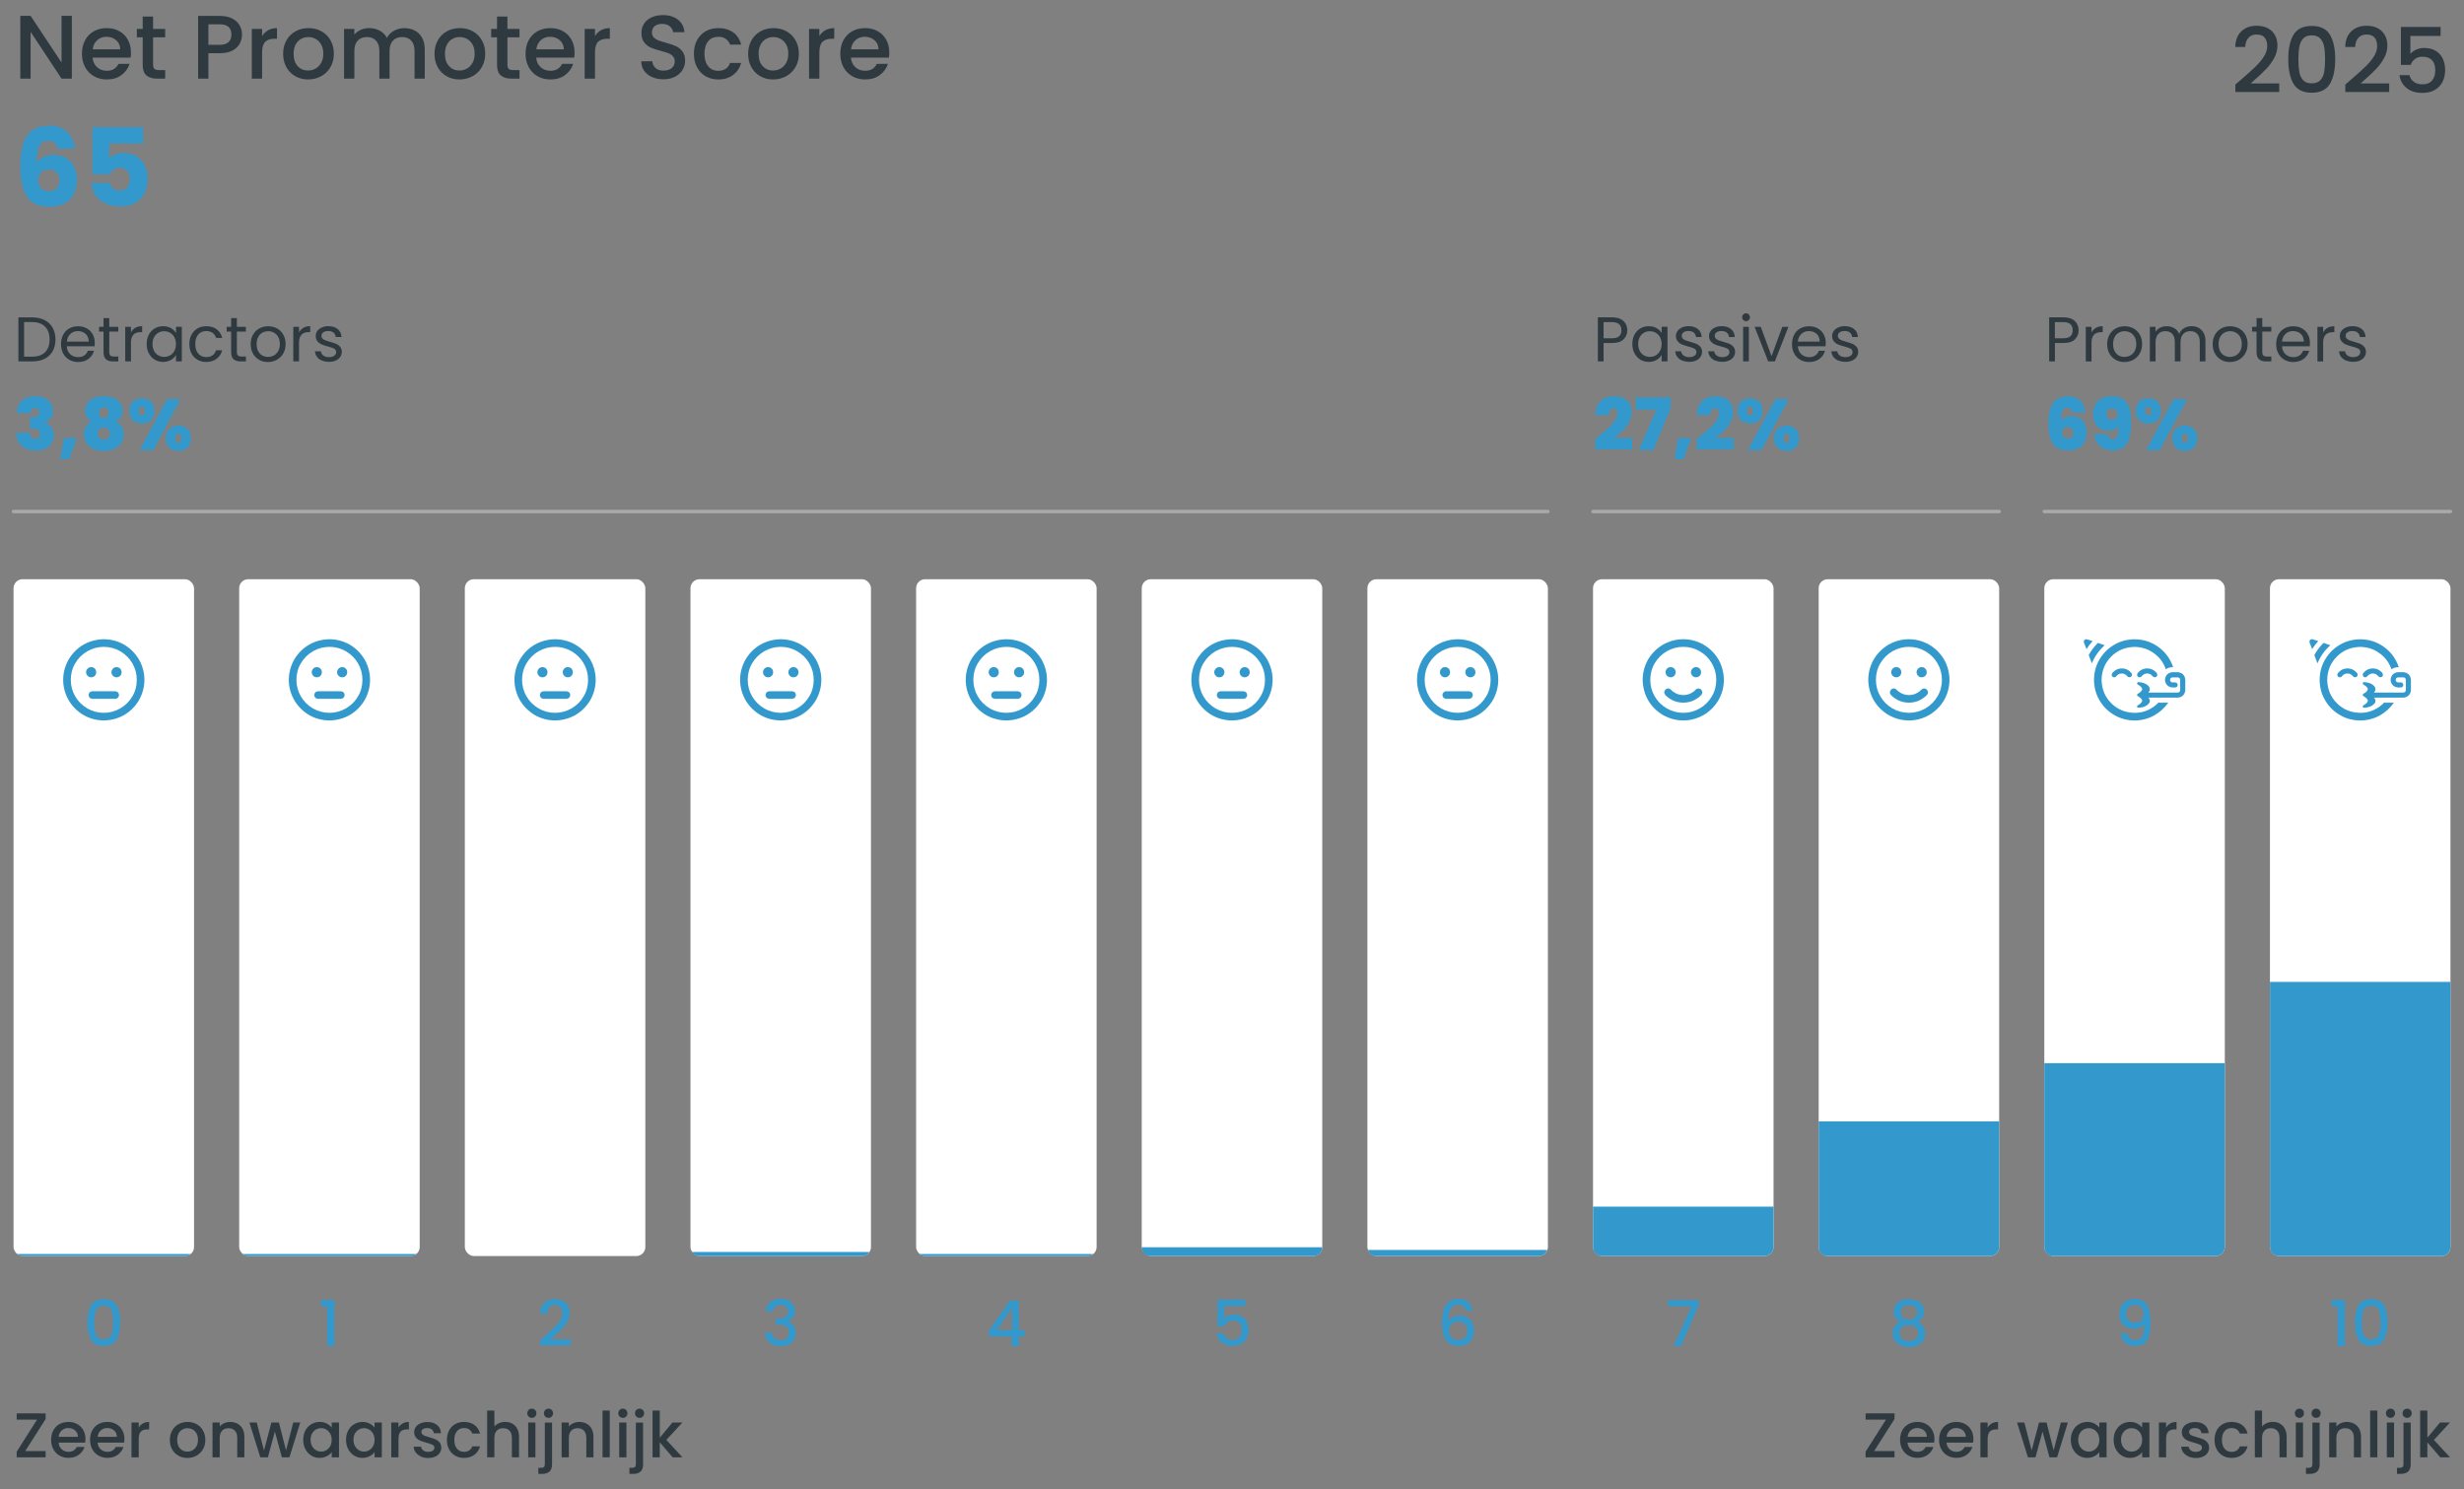
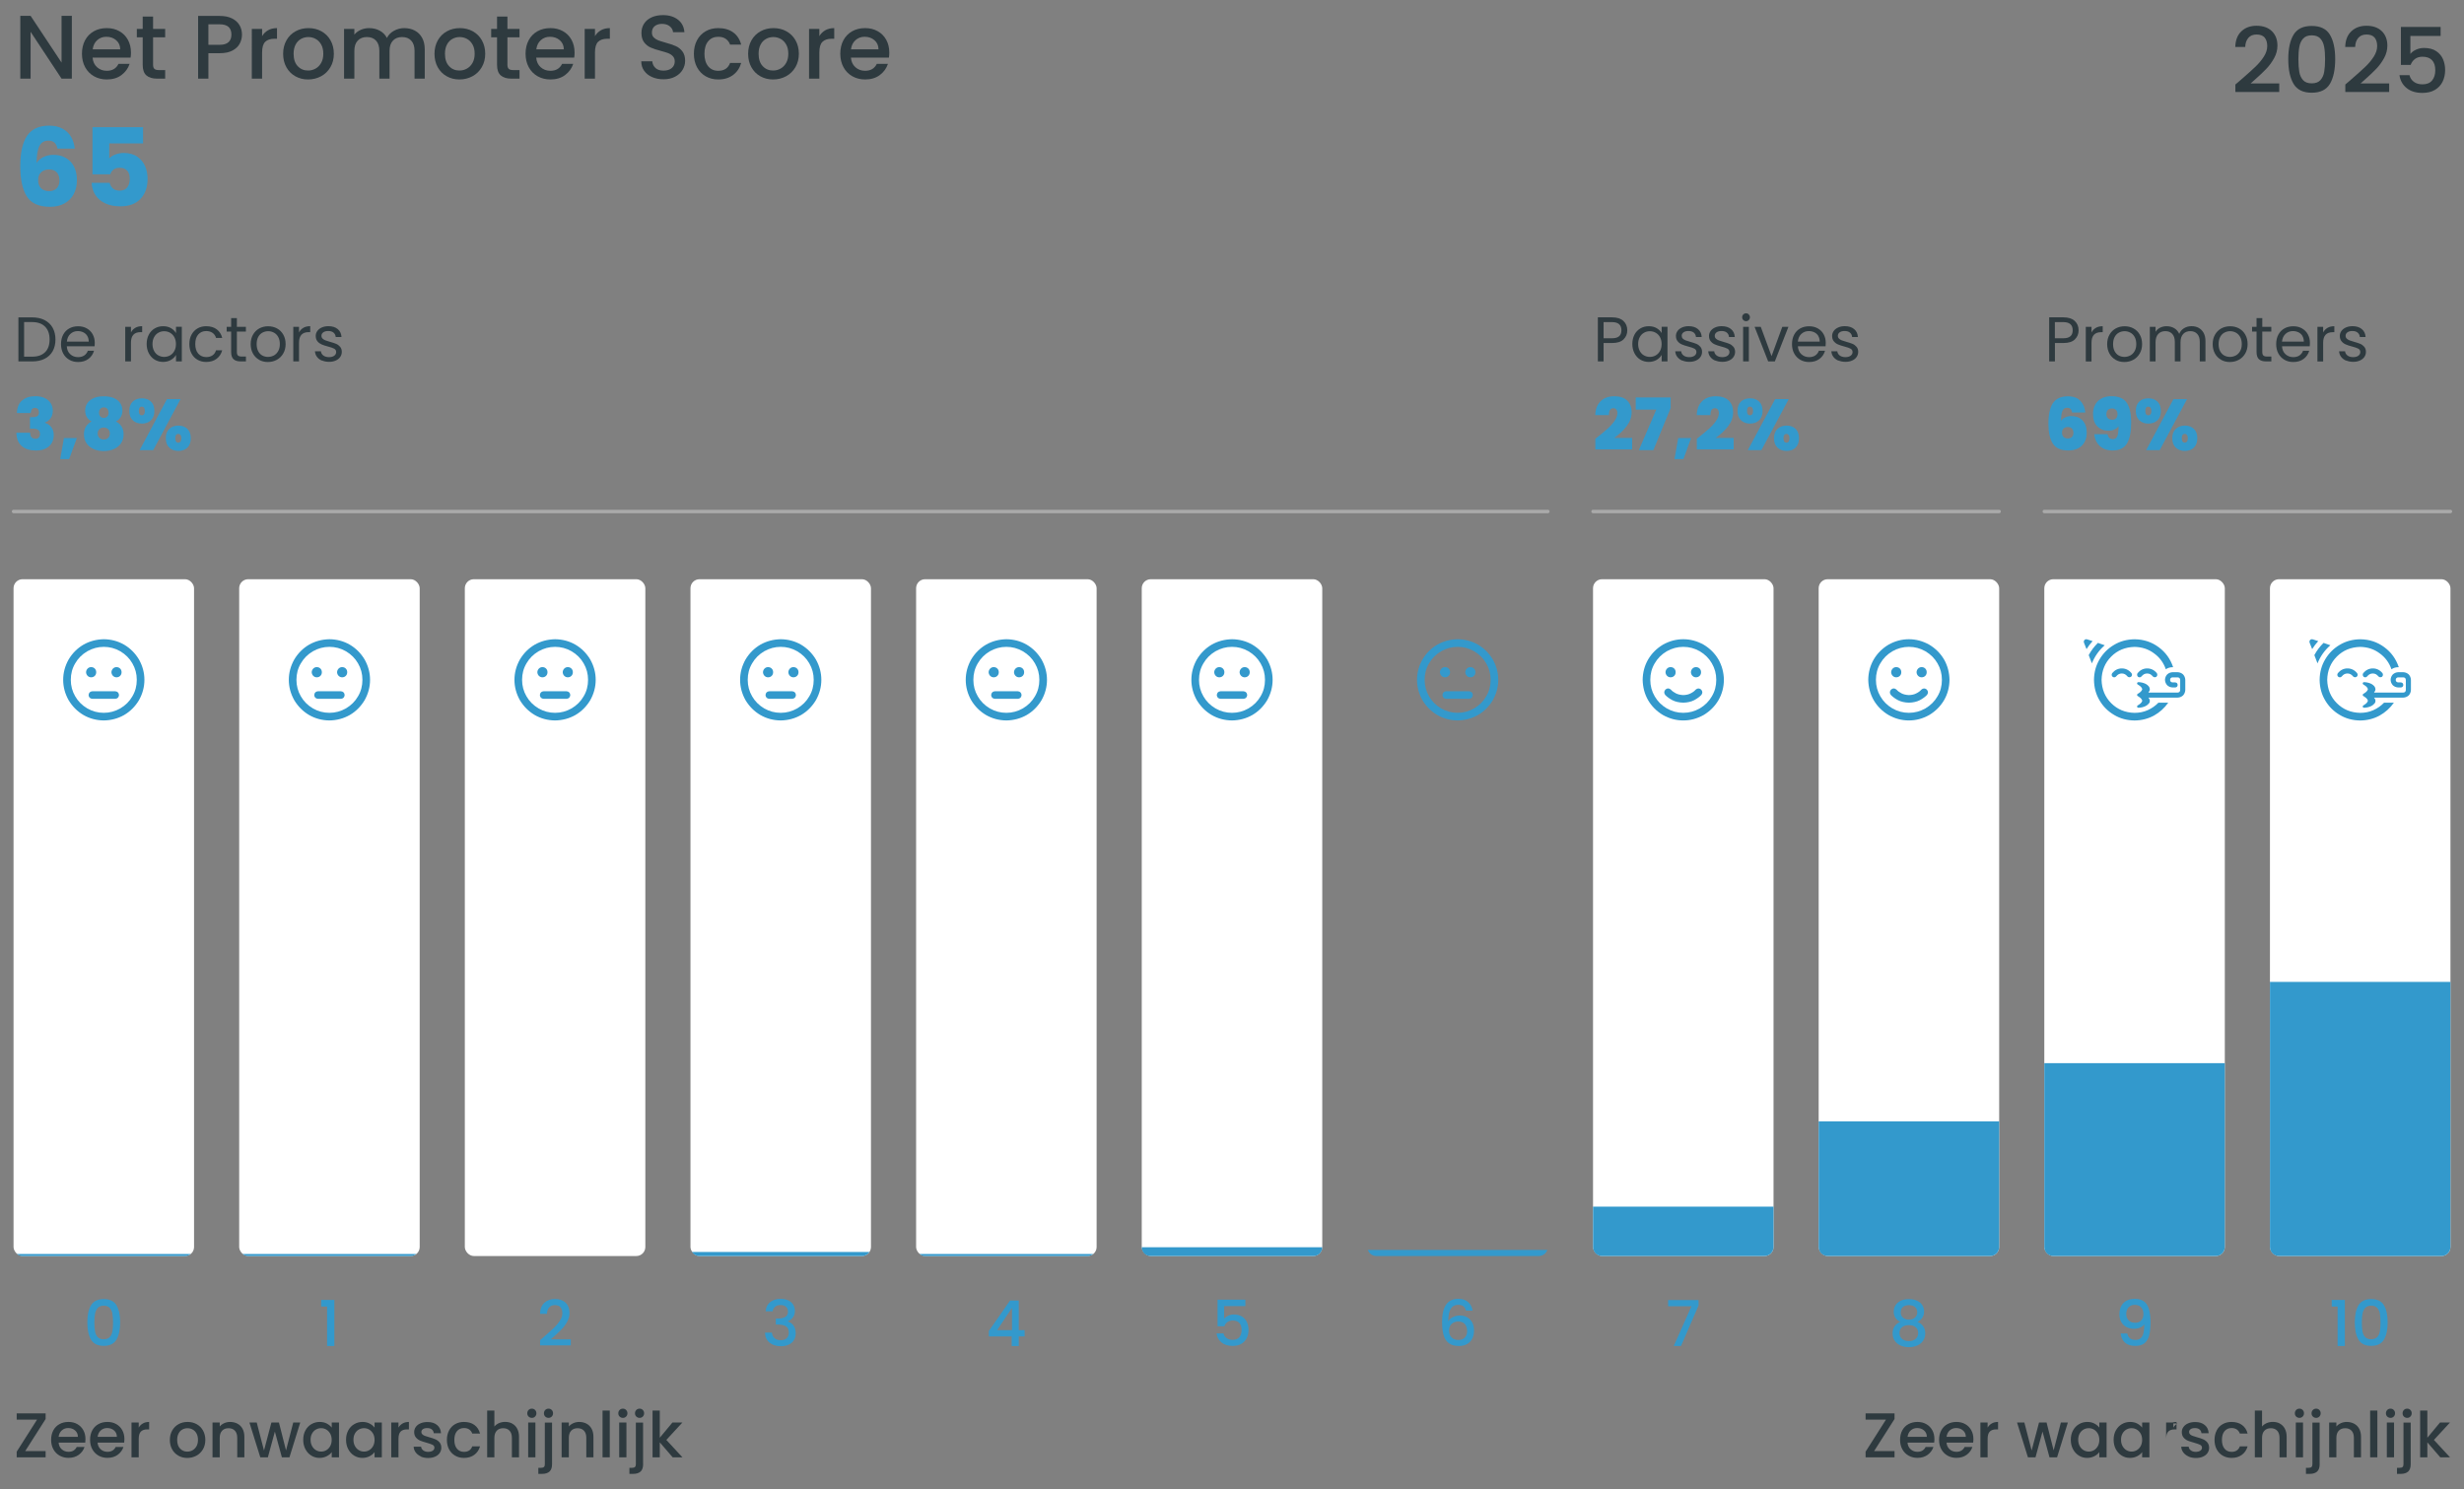
<svg xmlns="http://www.w3.org/2000/svg" id="a" width="546" height="330" viewBox="0 0 546 330">
  <rect x="0" y="0" width="546" height="330" fill="#808080" stroke="none" />
  <rect x="53" y="128.37" width="40" height="150" rx="2" ry="2" style="fill:#fff;" />
  <rect x="103" y="128.37" width="40" height="150" rx="2" ry="2" style="fill:#fff;" />
  <rect x="153" y="128.37" width="40" height="150" rx="2" ry="2" style="fill:#fff;" />
  <rect x="203" y="128.37" width="40" height="150" rx="2" ry="2" style="fill:#fff;" />
  <rect x="253" y="128.37" width="40" height="150" rx="2" ry="2" style="fill:#fff;" />
-   <rect x="303" y="128.37" width="40" height="150" rx="2" ry="2" style="fill:#fff;" />
  <rect x="353" y="128.37" width="40" height="150" rx="2" ry="2" style="fill:#fff;" />
  <rect x="403" y="128.37" width="40" height="150" rx="2" ry="2" style="fill:#fff;" />
  <rect x="453" y="128.37" width="40" height="150" rx="2" ry="2" style="fill:#fff;" />
  <rect x="503" y="128.37" width="40" height="150" rx="2" ry="2" style="fill:#fff;" />
  <path d="M503,217.62h40v58.75c0,1.1-.9,2-2,2h-36c-1.1,0-2-.9-2-2v-58.75h0Z" style="fill:#39c;" />
  <path d="M453,235.62h40v40.75c0,1.1-.9,2-2,2h-36c-1.1,0-2-.9-2-2v-40.75h0Z" style="fill:#39c;" />
  <path d="M403,248.52h40v27.85c0,1.1-.9,2-2,2h-36c-1.1,0-2-.9-2-2v-27.85h0Z" style="fill:#39c;" />
  <path d="M353,267.42h40v8.95c0,1.1-.9,2-2,2h-36c-1.1,0-2-.9-2-2v-8.95h0Z" style="fill:#39c;" />
  <path d="M253,276.42h40c0,1.08-.87,1.95-1.95,1.95h-36.1c-1.08,0-1.95-.87-1.95-1.95h0Z" style="fill:#39c;" />
  <rect x="3" y="128.37" width="40" height="150" rx="2" ry="2" style="fill:#fff;" />
  <path d="M5.59,321.6h4.52v1.38H3.7v-1.25l4.51-7.1H3.7v-1.39h6.41v1.25l-4.52,7.1Z" style="fill:#2e3a3f;" />
  <path d="M18.88,319.72h-5.89c.05.62.28,1.11.69,1.48s.91.56,1.51.56c.86,0,1.46-.36,1.82-1.08h1.72c-.23.71-.66,1.29-1.27,1.74s-1.37.68-2.28.68c-.74,0-1.4-.17-1.98-.5-.58-.33-1.04-.8-1.37-1.4-.33-.6-.5-1.3-.5-2.09s.16-1.49.48-2.09.78-1.07,1.36-1.39c.58-.33,1.25-.49,2.01-.49s1.38.16,1.95.48c.57.32,1.01.76,1.33,1.34.32.57.48,1.23.48,1.98,0,.29-.02.55-.05.78ZM17.26,318.43c0-.59-.22-1.06-.63-1.41-.41-.36-.92-.53-1.53-.53-.55,0-1.02.18-1.41.53-.39.35-.62.82-.7,1.42h4.27Z" style="fill:#2e3a3f;" />
  <path d="M27.51,319.72h-5.89c.05.62.28,1.11.69,1.48s.91.56,1.51.56c.86,0,1.46-.36,1.82-1.08h1.72c-.23.71-.66,1.29-1.27,1.74s-1.37.68-2.28.68c-.74,0-1.4-.17-1.98-.5-.58-.33-1.04-.8-1.37-1.4-.33-.6-.5-1.3-.5-2.09s.16-1.49.48-2.09.78-1.07,1.36-1.39c.58-.33,1.25-.49,2.01-.49s1.38.16,1.95.48c.57.32,1.01.76,1.33,1.34.32.57.48,1.23.48,1.98,0,.29-.02.55-.05.78ZM25.9,318.43c0-.59-.22-1.06-.63-1.41-.41-.36-.92-.53-1.53-.53-.55,0-1.02.18-1.41.53-.39.35-.62.82-.7,1.42h4.27Z" style="fill:#2e3a3f;" />
  <path d="M31.67,315.47c.39-.22.85-.33,1.38-.33v1.65h-.41c-.62,0-1.1.16-1.42.48-.32.32-.48.87-.48,1.65v4.06h-1.6v-7.71h1.6v1.12c.23-.39.54-.7.93-.92Z" style="fill:#2e3a3f;" />
  <path d="M39.52,322.61c-.59-.33-1.05-.8-1.38-1.4-.34-.6-.5-1.3-.5-2.09s.17-1.48.52-2.09.82-1.07,1.41-1.4,1.26-.49,2-.49,1.4.16,2,.49,1.07.79,1.41,1.4.52,1.3.52,2.09-.18,1.48-.53,2.09c-.36.61-.84,1.08-1.45,1.41-.61.33-1.29.5-2.02.5s-1.39-.17-1.97-.5ZM42.65,321.43c.36-.2.65-.49.88-.88.22-.39.34-.87.34-1.43s-.11-1.03-.32-1.42c-.21-.39-.5-.68-.86-.88-.35-.2-.74-.29-1.15-.29s-.79.1-1.14.29c-.35.2-.63.49-.83.88-.21.39-.31.86-.31,1.42,0,.83.21,1.47.64,1.92.43.45.96.68,1.6.68.41,0,.79-.1,1.15-.29Z" style="fill:#2e3a3f;" />
  <path d="M52.61,315.52c.48.25.86.62,1.13,1.12.27.49.41,1.09.41,1.79v4.55h-1.58v-4.31c0-.69-.17-1.22-.52-1.59s-.82-.55-1.41-.55-1.07.18-1.42.55-.53.9-.53,1.59v4.31h-1.6v-7.71h1.6v.88c.26-.32.6-.56,1-.74.4-.18.84-.27,1.29-.27.61,0,1.15.13,1.63.38Z" style="fill:#2e3a3f;" />
  <path d="M66.53,315.27l-2.39,7.71h-1.68l-1.55-5.7-1.55,5.7h-1.68l-2.41-7.71h1.62l1.61,6.2,1.64-6.2h1.67l1.57,6.17,1.6-6.17h1.57Z" style="fill:#2e3a3f;" />
  <path d="M67.67,317.03c.32-.6.76-1.06,1.32-1.39.55-.33,1.17-.5,1.84-.5.61,0,1.13.12,1.59.36s.81.54,1.09.89v-1.12h1.61v7.71h-1.61v-1.15c-.27.37-.64.67-1.11.91-.47.24-1,.37-1.6.37-.66,0-1.27-.17-1.82-.51-.55-.34-.99-.82-1.31-1.43s-.48-1.3-.48-2.08.16-1.46.48-2.06ZM73.17,317.73c-.22-.39-.51-.69-.86-.9-.35-.21-.74-.31-1.15-.31s-.79.1-1.15.3c-.36.2-.64.49-.86.88-.22.39-.33.85-.33,1.38s.11,1,.33,1.4c.22.4.51.71.87.92.36.21.74.31,1.14.31s.79-.1,1.15-.31c.36-.21.64-.51.86-.9.22-.4.33-.86.33-1.39s-.11-.99-.33-1.39Z" style="fill:#2e3a3f;" />
  <path d="M77.16,317.03c.32-.6.76-1.06,1.32-1.39.55-.33,1.17-.5,1.84-.5.61,0,1.13.12,1.59.36s.81.54,1.09.89v-1.12h1.61v7.71h-1.61v-1.15c-.27.37-.64.67-1.11.91-.47.24-1,.37-1.6.37-.66,0-1.27-.17-1.82-.51-.55-.34-.99-.82-1.31-1.43s-.48-1.3-.48-2.08.16-1.46.48-2.06ZM82.67,317.73c-.22-.39-.51-.69-.86-.9-.35-.21-.74-.31-1.15-.31s-.79.1-1.15.3c-.36.2-.64.49-.86.88-.22.39-.33.85-.33,1.38s.11,1,.33,1.4c.22.4.51.71.87.92.36.21.74.31,1.14.31s.79-.1,1.15-.31c.36-.21.64-.51.86-.9.22-.4.33-.86.33-1.39s-.11-.99-.33-1.39Z" style="fill:#2e3a3f;" />
  <path d="M89.23,315.47c.39-.22.85-.33,1.38-.33v1.65h-.41c-.62,0-1.1.16-1.42.48-.32.32-.48.87-.48,1.65v4.06h-1.6v-7.71h1.6v1.12c.23-.39.54-.7.93-.92Z" style="fill:#2e3a3f;" />
  <path d="M93.25,322.78c-.48-.22-.86-.52-1.14-.89-.28-.38-.43-.8-.45-1.27h1.65c.03.33.18.6.47.82.29.22.64.33,1.07.33s.79-.09,1.04-.26c.25-.17.37-.39.37-.66,0-.29-.14-.51-.41-.64-.28-.14-.71-.29-1.31-.46-.58-.16-1.05-.31-1.41-.46-.36-.15-.68-.38-.95-.69-.27-.31-.4-.71-.4-1.22,0-.41.12-.79.36-1.13.24-.34.59-.61,1.04-.8.45-.2.97-.29,1.56-.29.88,0,1.59.22,2.12.67.54.44.82,1.05.86,1.81h-1.6c-.03-.35-.17-.62-.42-.83s-.59-.31-1.02-.31-.74.08-.97.24-.34.37-.34.63c0,.21.07.38.22.52.15.14.33.25.54.33.21.08.53.18.95.3.56.15,1.02.3,1.38.46.36.15.67.38.93.68.26.3.4.7.4,1.19,0,.44-.12.83-.36,1.18-.24.35-.59.62-1.03.81-.44.2-.96.29-1.56.29s-1.15-.11-1.63-.33Z" style="fill:#2e3a3f;" />
  <path d="M99.51,317.02c.32-.6.77-1.07,1.34-1.39.57-.33,1.22-.49,1.96-.49.93,0,1.71.22,2.32.67s1.02,1.07,1.24,1.9h-1.72c-.14-.38-.36-.68-.67-.9-.31-.21-.7-.32-1.16-.32-.65,0-1.17.23-1.56.69-.39.46-.58,1.11-.58,1.94s.19,1.48.58,1.95.91.7,1.56.7c.92,0,1.54-.41,1.83-1.22h1.72c-.22.78-.64,1.41-1.26,1.87-.62.46-1.38.69-2.3.69-.74,0-1.39-.17-1.96-.5-.57-.33-1.02-.8-1.34-1.4-.32-.6-.48-1.3-.48-2.09s.16-1.49.48-2.09Z" style="fill:#2e3a3f;" />
  <path d="M113.52,315.52c.46.25.83.62,1.09,1.12s.4,1.09.4,1.79v4.55h-1.58v-4.31c0-.69-.17-1.22-.52-1.59s-.82-.55-1.41-.55-1.07.18-1.42.55-.53.9-.53,1.59v4.31h-1.6v-10.36h1.6v3.54c.27-.33.61-.58,1.03-.76.41-.18.87-.27,1.37-.27.59,0,1.11.13,1.57.38Z" style="fill:#2e3a3f;" />
  <path d="M117.13,313.95c-.2-.2-.29-.44-.29-.73s.1-.53.29-.73c.2-.2.44-.29.73-.29s.52.1.71.29.29.44.29.73-.1.53-.29.73c-.2.2-.43.29-.71.29s-.53-.1-.73-.29ZM118.64,315.27v7.71h-1.6v-7.71h1.6Z" style="fill:#2e3a3f;" />
  <path d="M122.33,324.49c0,.76-.19,1.3-.57,1.65-.38.34-.93.51-1.64.51h-.83v-1.34h.55c.33,0,.56-.06.69-.19.14-.12.2-.33.2-.62v-9.22h1.6v9.22ZM120.82,313.95c-.2-.2-.29-.44-.29-.73s.1-.53.29-.73c.2-.2.44-.29.73-.29s.52.1.71.29c.2.2.29.44.29.73s-.1.53-.29.73c-.2.2-.44.29-.71.29s-.53-.1-.73-.29Z" style="fill:#2e3a3f;" />
  <path d="M129.96,315.52c.48.25.86.62,1.13,1.12s.41,1.09.41,1.79v4.55h-1.58v-4.31c0-.69-.17-1.22-.52-1.59s-.82-.55-1.41-.55-1.07.18-1.42.55c-.35.37-.52.9-.52,1.59v4.31h-1.6v-7.71h1.6v.88c.26-.32.59-.56,1-.74.41-.18.84-.27,1.29-.27.61,0,1.15.13,1.63.38Z" style="fill:#2e3a3f;" />
  <path d="M135.12,312.62v10.36h-1.6v-10.36h1.6Z" style="fill:#2e3a3f;" />
  <path d="M137.3,313.95c-.2-.2-.29-.44-.29-.73s.1-.53.29-.73c.2-.2.44-.29.73-.29s.52.1.71.29.29.44.29.73-.1.53-.29.73c-.2.2-.43.29-.71.29s-.53-.1-.73-.29ZM138.81,315.27v7.71h-1.6v-7.71h1.6Z" style="fill:#2e3a3f;" />
  <path d="M142.51,324.49c0,.76-.19,1.3-.57,1.65-.38.34-.93.51-1.65.51h-.82v-1.34h.54c.33,0,.56-.06.69-.19.13-.12.2-.33.2-.62v-9.22h1.6v9.22ZM141,313.95c-.2-.2-.29-.44-.29-.73s.1-.53.29-.73c.2-.2.44-.29.73-.29s.52.1.71.29.29.44.29.73-.1.53-.29.73c-.2.2-.43.29-.71.29s-.53-.1-.73-.29Z" style="fill:#2e3a3f;" />
  <path d="M147.66,319.13l3.56,3.85h-2.16l-2.86-3.32v3.32h-1.6v-10.36h1.6v6.02l2.8-3.37h2.21l-3.56,3.86Z" style="fill:#2e3a3f;" />
  <path d="M15.92,17.43h-2.28L6.78,7.05v10.38h-2.28V3.51h2.28l6.86,10.36V3.51h2.28v13.92Z" style="fill:#2e3a3f;" />
  <path d="M28.94,12.77h-8.42c.07.88.39,1.59.98,2.12.59.53,1.31.8,2.16.8,1.23,0,2.09-.51,2.6-1.54h2.46c-.33,1.01-.94,1.84-1.81,2.49s-1.96.97-3.25.97c-1.05,0-2-.24-2.83-.71-.83-.47-1.49-1.14-1.96-2-.47-.86-.71-1.86-.71-2.99s.23-2.13.69-2.99c.46-.86,1.11-1.52,1.94-1.99.83-.47,1.79-.7,2.87-.7s1.97.23,2.78.68c.81.45,1.45,1.09,1.9,1.91.45.82.68,1.76.68,2.83,0,.41-.03.79-.08,1.12ZM26.64,10.93c-.01-.84-.31-1.51-.9-2.02s-1.31-.76-2.18-.76c-.79,0-1.46.25-2.02.75-.56.5-.89,1.18-1,2.03h6.1Z" style="fill:#2e3a3f;" />
  <path d="M33.92,8.27v6.1c0,.41.1.71.29.89s.52.27.99.27h1.4v1.9h-1.8c-1.03,0-1.81-.24-2.36-.72-.55-.48-.82-1.26-.82-2.34v-6.1h-1.3v-1.86h1.3v-2.74h2.3v2.74h2.68v1.86h-2.68Z" style="fill:#2e3a3f;" />
  <path d="M53.12,9.67c-.33.63-.87,1.14-1.6,1.53-.73.39-1.67.59-2.82.59h-2.52v5.64h-2.28V3.53h4.8c1.07,0,1.97.18,2.71.55.74.37,1.29.86,1.66,1.49.37.63.55,1.33.55,2.1,0,.71-.17,1.37-.5,2ZM50.64,9.34c.43-.39.64-.95.64-1.67,0-1.52-.86-2.28-2.58-2.28h-2.52v4.54h2.52c.87,0,1.51-.2,1.94-.59Z" style="fill:#2e3a3f;" />
  <path d="M59.41,6.7c.55-.31,1.21-.47,1.97-.47v2.36h-.58c-.89,0-1.57.23-2.03.68-.46.45-.69,1.24-.69,2.36v5.8h-2.28V6.41h2.28v1.6c.33-.56.78-1,1.33-1.31Z" style="fill:#2e3a3f;" />
  <path d="M65.44,16.9c-.84-.47-1.5-1.14-1.98-2-.48-.86-.72-1.86-.72-2.99s.25-2.11.74-2.98c.49-.87,1.17-1.53,2.02-2,.85-.47,1.81-.7,2.86-.7s2.01.23,2.86.7,1.53,1.13,2.02,2c.49.87.74,1.86.74,2.98s-.25,2.11-.76,2.98c-.51.87-1.2,1.54-2.07,2.01-.87.47-1.84.71-2.89.71s-1.98-.24-2.82-.71ZM69.91,15.21c.51-.28.93-.7,1.25-1.26.32-.56.48-1.24.48-2.04s-.15-1.48-.46-2.03-.71-.97-1.22-1.25c-.51-.28-1.05-.42-1.64-.42s-1.13.14-1.63.42-.9.7-1.19,1.25c-.29.55-.44,1.23-.44,2.03,0,1.19.3,2.1.91,2.75.61.65,1.37.97,2.29.97.59,0,1.14-.14,1.65-.42Z" style="fill:#2e3a3f;" />
  <path d="M91.91,6.77c.69.36,1.23.89,1.62,1.6.39.71.59,1.56.59,2.56v6.5h-2.26v-6.16c0-.99-.25-1.74-.74-2.27-.49-.53-1.17-.79-2.02-.79s-1.53.26-2.03.79c-.5.53-.75,1.28-.75,2.27v6.16h-2.26v-6.16c0-.99-.25-1.74-.74-2.27-.49-.53-1.17-.79-2.02-.79s-1.53.26-2.03.79c-.5.53-.75,1.28-.75,2.27v6.16h-2.28V6.41h2.28v1.26c.37-.45.85-.81,1.42-1.06.57-.25,1.19-.38,1.84-.38.88,0,1.67.19,2.36.56s1.23.91,1.6,1.62c.33-.67.85-1.2,1.56-1.59.71-.39,1.47-.59,2.28-.59.87,0,1.64.18,2.33.54Z" style="fill:#2e3a3f;" />
  <path d="M98.98,16.9c-.84-.47-1.5-1.14-1.98-2-.48-.86-.72-1.86-.72-2.99s.25-2.11.74-2.98c.49-.87,1.17-1.53,2.02-2s1.81-.7,2.86-.7,2.01.23,2.86.7c.85.47,1.53,1.13,2.02,2,.49.87.74,1.86.74,2.98s-.25,2.11-.76,2.98c-.51.87-1.2,1.54-2.07,2.01-.87.47-1.84.71-2.89.71s-1.98-.24-2.82-.71ZM103.45,15.21c.51-.28.93-.7,1.25-1.26.32-.56.48-1.24.48-2.04s-.15-1.48-.46-2.03-.71-.97-1.22-1.25c-.51-.28-1.05-.42-1.64-.42s-1.13.14-1.63.42-.9.7-1.19,1.25-.44,1.23-.44,2.03c0,1.19.3,2.1.91,2.75.61.65,1.37.97,2.29.97.59,0,1.14-.14,1.65-.42Z" style="fill:#2e3a3f;" />
  <path d="M112.44,8.27v6.1c0,.41.1.71.29.89s.52.27.99.27h1.4v1.9h-1.8c-1.03,0-1.81-.24-2.36-.72-.55-.48-.82-1.26-.82-2.34v-6.1h-1.3v-1.86h1.3v-2.74h2.3v2.74h2.68v1.86h-2.68Z" style="fill:#2e3a3f;" />
  <path d="M127.24,12.77h-8.42c.07.88.39,1.59.98,2.12.59.53,1.31.8,2.16.8,1.23,0,2.09-.51,2.6-1.54h2.46c-.33,1.01-.94,1.84-1.81,2.49-.88.65-1.96.97-3.25.97-1.05,0-2-.24-2.83-.71-.83-.47-1.49-1.14-1.96-2-.47-.86-.71-1.86-.71-2.99s.23-2.13.69-2.99c.46-.86,1.11-1.52,1.94-1.99s1.79-.7,2.87-.7,1.97.23,2.78.68,1.45,1.09,1.9,1.91c.45.82.68,1.76.68,2.83,0,.41-.03.79-.08,1.12ZM124.94,10.93c-.01-.84-.31-1.51-.9-2.02-.59-.51-1.31-.76-2.18-.76-.79,0-1.46.25-2.02.75s-.89,1.18-1,2.03h6.1Z" style="fill:#2e3a3f;" />
  <path d="M133.17,6.7c.55-.31,1.21-.47,1.97-.47v2.36h-.58c-.89,0-1.57.23-2.03.68-.46.45-.69,1.24-.69,2.36v5.8h-2.28V6.41h2.28v1.6c.33-.56.78-1,1.33-1.31Z" style="fill:#2e3a3f;" />
  <path d="M144.5,17.08c-.75-.33-1.33-.79-1.76-1.39-.43-.6-.64-1.3-.64-2.1h2.44c.05.6.29,1.09.71,1.48.42.39,1.01.58,1.77.58s1.4-.19,1.84-.57c.44-.38.66-.87.66-1.47,0-.47-.14-.85-.41-1.14s-.61-.52-1.02-.68c-.41-.16-.97-.33-1.69-.52-.91-.24-1.64-.48-2.21-.73-.57-.25-1.05-.63-1.45-1.15-.4-.52-.6-1.21-.6-2.08,0-.8.2-1.5.6-2.1.4-.6.96-1.06,1.68-1.38.72-.32,1.55-.48,2.5-.48,1.35,0,2.45.34,3.31,1.01.86.67,1.34,1.6,1.43,2.77h-2.52c-.04-.51-.28-.94-.72-1.3-.44-.36-1.02-.54-1.74-.54-.65,0-1.19.17-1.6.5-.41.33-.62.81-.62,1.44,0,.43.13.78.39,1.05.26.27.59.49.99.65s.95.33,1.64.52c.92.25,1.67.51,2.25.76s1.07.64,1.48,1.17c.41.53.61,1.23.61,2.11,0,.71-.19,1.37-.57,2-.38.63-.93,1.13-1.66,1.51s-1.58.57-2.57.57c-.93,0-1.77-.16-2.52-.49Z" style="fill:#2e3a3f;" />
  <path d="M154.45,8.92c.46-.86,1.1-1.52,1.91-1.99.81-.47,1.75-.7,2.8-.7,1.33,0,2.44.32,3.31.95.87.63,1.46,1.54,1.77,2.71h-2.46c-.2-.55-.52-.97-.96-1.28-.44-.31-.99-.46-1.66-.46-.93,0-1.68.33-2.23.99-.55.66-.83,1.58-.83,2.77s.28,2.11.83,2.78c.55.67,1.3,1,2.23,1,1.32,0,2.19-.58,2.62-1.74h2.46c-.32,1.12-.92,2.01-1.8,2.67-.88.66-1.97.99-3.28.99-1.05,0-1.99-.24-2.8-.71-.81-.47-1.45-1.14-1.91-2-.46-.86-.69-1.86-.69-2.99s.23-2.13.69-2.99Z" style="fill:#2e3a3f;" />
  <path d="M168.48,16.9c-.84-.47-1.5-1.14-1.98-2-.48-.86-.72-1.86-.72-2.99s.25-2.11.74-2.98c.49-.87,1.17-1.53,2.02-2s1.81-.7,2.86-.7,2.01.23,2.86.7c.85.47,1.53,1.13,2.02,2,.49.87.74,1.86.74,2.98s-.25,2.11-.76,2.98c-.51.87-1.2,1.54-2.07,2.01-.87.47-1.84.71-2.89.71s-1.98-.24-2.82-.71ZM172.95,15.21c.51-.28.93-.7,1.25-1.26.32-.56.48-1.24.48-2.04s-.15-1.48-.46-2.03-.71-.97-1.22-1.25c-.51-.28-1.05-.42-1.64-.42s-1.13.14-1.63.42-.9.7-1.19,1.25-.44,1.23-.44,2.03c0,1.19.3,2.1.91,2.75.61.65,1.37.97,2.29.97.59,0,1.14-.14,1.65-.42Z" style="fill:#2e3a3f;" />
  <path d="M182.89,6.7c.55-.31,1.21-.47,1.97-.47v2.36h-.58c-.89,0-1.57.23-2.03.68-.46.45-.69,1.24-.69,2.36v5.8h-2.28V6.41h2.28v1.6c.33-.56.78-1,1.33-1.31Z" style="fill:#2e3a3f;" />
  <path d="M196.98,12.77h-8.42c.07.88.39,1.59.98,2.12.59.53,1.31.8,2.16.8,1.23,0,2.09-.51,2.6-1.54h2.46c-.33,1.01-.94,1.84-1.81,2.49-.88.65-1.96.97-3.25.97-1.05,0-2-.24-2.83-.71-.83-.47-1.49-1.14-1.96-2-.47-.86-.71-1.86-.71-2.99s.23-2.13.69-2.99c.46-.86,1.11-1.52,1.94-1.99s1.79-.7,2.87-.7,1.97.23,2.78.68,1.45,1.09,1.9,1.91c.45.82.68,1.76.68,2.83,0,.41-.03.79-.08,1.12ZM194.67,10.93c-.01-.84-.31-1.51-.9-2.02-.59-.51-1.31-.76-2.18-.76-.79,0-1.46.25-2.02.75s-.89,1.18-1,2.03h6.1Z" style="fill:#2e3a3f;" />
  <path d="M496.78,17.49c1.28-1.11,2.29-2.02,3.03-2.73.74-.71,1.36-1.46,1.85-2.23s.74-1.55.74-2.32-.19-1.43-.57-1.88-.98-.68-1.79-.68-1.4.25-1.83.75c-.43.5-.66,1.17-.69,2.01h-2.2c.04-1.52.5-2.68,1.37-3.49.87-.81,1.98-1.21,3.33-1.21,1.45,0,2.59.4,3.41,1.2.82.8,1.23,1.87,1.23,3.2,0,.96-.24,1.88-.73,2.77-.49.89-1.07,1.68-1.74,2.38-.67.7-1.53,1.51-2.57,2.43l-.9.8h6.34v1.9h-9.72v-1.66l1.44-1.24Z" style="fill:#2e3a3f;" />
  <path d="M508.23,7.7c.78-1.3,2.12-1.95,4.03-1.95s3.25.65,4.03,1.95c.78,1.3,1.17,3.1,1.17,5.41s-.39,4.16-1.17,5.47c-.78,1.31-2.12,1.97-4.03,1.97s-3.25-.66-4.03-1.97-1.17-3.14-1.17-5.47.39-4.11,1.17-5.41ZM515.01,10.37c-.14-.75-.42-1.36-.85-1.83s-1.06-.71-1.9-.71-1.47.24-1.9.71-.71,1.08-.85,1.83c-.14.75-.21,1.66-.21,2.74s.07,2.06.2,2.82c.13.76.42,1.37.85,1.84.43.47,1.07.7,1.91.7s1.48-.23,1.91-.7c.43-.47.72-1.08.85-1.84.13-.76.2-1.7.2-2.82s-.07-1.99-.21-2.74Z" style="fill:#2e3a3f;" />
  <path d="M521.14,17.49c1.28-1.11,2.29-2.02,3.03-2.73.74-.71,1.36-1.46,1.85-2.23s.74-1.55.74-2.32-.19-1.43-.57-1.88-.98-.68-1.79-.68-1.4.25-1.83.75c-.43.5-.66,1.17-.69,2.01h-2.2c.04-1.52.5-2.68,1.37-3.49.87-.81,1.98-1.21,3.33-1.21,1.45,0,2.59.4,3.41,1.2.82.8,1.23,1.87,1.23,3.2,0,.96-.24,1.88-.73,2.77-.49.89-1.07,1.68-1.74,2.38-.67.7-1.53,1.51-2.57,2.43l-.9.8h6.34v1.9h-9.72v-1.66l1.44-1.24Z" style="fill:#2e3a3f;" />
  <path d="M540.82,7.97h-6.7v3.98c.28-.37.7-.69,1.25-.94.55-.25,1.14-.38,1.77-.38,1.12,0,2.03.24,2.73.72.7.48,1.2,1.09,1.5,1.82.3.73.45,1.51.45,2.32,0,.99-.19,1.86-.57,2.63s-.95,1.37-1.7,1.81c-.75.44-1.68.66-2.77.66-1.45,0-2.62-.36-3.5-1.08-.88-.72-1.41-1.67-1.58-2.86h2.22c.15.63.47,1.12.98,1.49.51.37,1.14.55,1.9.55.95,0,1.66-.29,2.13-.86s.71-1.33.71-2.28-.24-1.7-.72-2.21c-.48-.51-1.19-.77-2.12-.77-.65,0-1.2.16-1.65.49-.45.33-.77.77-.97,1.33h-2.16V5.97h8.8v2Z" style="fill:#2e3a3f;" />
  <path d="M12.07,31.61c-.32-.3-.78-.44-1.37-.44-.91,0-1.57.4-1.97,1.19-.4.79-.61,2.04-.62,3.76.35-.56.86-1,1.52-1.32.66-.32,1.4-.48,2.2-.48,1.57,0,2.83.5,3.78,1.49.95.99,1.43,2.38,1.43,4.15,0,1.17-.24,2.19-.71,3.07s-1.16,1.57-2.06,2.06c-.9.5-1.97.74-3.2.74-2.46,0-4.18-.77-5.14-2.32s-1.44-3.76-1.44-6.66c0-3.04.51-5.3,1.52-6.78,1.02-1.48,2.64-2.22,4.88-2.22,1.2,0,2.21.24,3.04.71s1.45,1.09,1.87,1.86c.42.77.68,1.61.76,2.52h-3.82c-.13-.59-.35-1.04-.67-1.33ZM9.13,38.17c-.46.41-.68.99-.68,1.74s.21,1.37.64,1.8c.42.43,1.03.65,1.81.65.7,0,1.26-.21,1.67-.64.41-.42.61-1,.61-1.74s-.2-1.34-.6-1.78c-.4-.43-.98-.65-1.73-.65-.69,0-1.26.2-1.72.61Z" style="fill:#39c;" />
  <path d="M31.7,31.79h-7.49v3.31c.32-.35.77-.64,1.34-.86.58-.22,1.2-.34,1.87-.34,1.2,0,2.2.27,2.99.82s1.37,1.25,1.74,2.11c.37.86.55,1.8.55,2.81,0,1.87-.53,3.36-1.58,4.45-1.06,1.1-2.54,1.64-4.46,1.64-1.28,0-2.39-.22-3.34-.66-.94-.44-1.67-1.05-2.18-1.84-.51-.78-.79-1.69-.84-2.71h4.01c.1.5.33.91.7,1.24s.87.49,1.51.49c.75,0,1.31-.24,1.68-.72.37-.48.55-1.12.55-1.92s-.19-1.38-.58-1.8c-.38-.42-.94-.62-1.68-.62-.54,0-.99.13-1.34.4-.35.26-.58.61-.7,1.04h-3.96v-10.44h11.21v3.6Z" style="fill:#39c;" />
  <path d="M415.29,321.6h4.52v1.38h-6.41v-1.25l4.51-7.1h-4.51v-1.39h6.41v1.25l-4.52,7.1Z" style="fill:#2e3a3f;" />
  <path d="M428.58,319.72h-5.89c.05.62.28,1.11.69,1.48.41.37.91.56,1.51.56.86,0,1.46-.36,1.82-1.08h1.72c-.23.71-.66,1.29-1.27,1.74s-1.37.68-2.27.68c-.74,0-1.4-.17-1.98-.5-.58-.33-1.04-.8-1.37-1.4-.33-.6-.5-1.3-.5-2.09s.16-1.49.48-2.09.77-1.07,1.36-1.39,1.25-.49,2.01-.49,1.38.16,1.95.48c.57.32,1.01.76,1.33,1.34.32.57.48,1.23.48,1.98,0,.29-.02.55-.06.78ZM426.97,318.43c0-.59-.22-1.06-.63-1.41-.41-.36-.92-.53-1.53-.53-.55,0-1.02.18-1.41.53s-.62.82-.7,1.42h4.27Z" style="fill:#2e3a3f;" />
  <path d="M437.22,319.72h-5.89c.05.62.28,1.11.69,1.48.41.37.91.56,1.51.56.86,0,1.46-.36,1.82-1.08h1.72c-.23.71-.66,1.29-1.27,1.74s-1.37.68-2.27.68c-.74,0-1.4-.17-1.98-.5-.58-.33-1.04-.8-1.37-1.4-.33-.6-.5-1.3-.5-2.09s.16-1.49.48-2.09.77-1.07,1.36-1.39,1.25-.49,2.01-.49,1.38.16,1.95.48c.57.32,1.01.76,1.33,1.34.32.57.48,1.23.48,1.98,0,.29-.02.55-.06.78ZM435.61,318.43c0-.59-.22-1.06-.63-1.41-.41-.36-.92-.53-1.53-.53-.55,0-1.02.18-1.41.53s-.62.82-.7,1.42h4.27Z" style="fill:#2e3a3f;" />
  <path d="M441.37,315.47c.39-.22.85-.33,1.38-.33v1.65h-.41c-.62,0-1.1.16-1.42.48-.32.32-.48.87-.48,1.65v4.06h-1.6v-7.71h1.6v1.12c.23-.39.54-.7.93-.92Z" style="fill:#2e3a3f;" />
  <path d="M458.22,315.27l-2.39,7.71h-1.68l-1.55-5.7-1.55,5.7h-1.68l-2.41-7.71h1.62l1.61,6.2,1.64-6.2h1.67l1.57,6.17,1.6-6.17h1.57Z" style="fill:#2e3a3f;" />
  <path d="M459.36,317.03c.32-.6.76-1.06,1.32-1.39.55-.33,1.17-.5,1.84-.5.61,0,1.14.12,1.59.36.45.24.81.54,1.08.89v-1.12h1.61v7.71h-1.61v-1.15c-.27.37-.64.67-1.11.91-.47.24-1,.37-1.6.37-.66,0-1.27-.17-1.82-.51-.55-.34-.99-.82-1.31-1.43s-.48-1.3-.48-2.08.16-1.46.48-2.06ZM464.86,317.73c-.22-.39-.51-.69-.86-.9-.36-.21-.74-.31-1.15-.31s-.79.1-1.15.3c-.35.2-.64.49-.86.88-.22.39-.33.85-.33,1.38s.11,1,.33,1.4c.22.4.51.71.87.92.36.21.74.31,1.14.31s.79-.1,1.15-.31c.36-.21.64-.51.86-.9.22-.4.33-.86.33-1.39s-.11-.99-.33-1.39Z" style="fill:#2e3a3f;" />
  <path d="M468.85,317.03c.32-.6.76-1.06,1.32-1.39.55-.33,1.17-.5,1.84-.5.61,0,1.14.12,1.59.36.45.24.81.54,1.08.89v-1.12h1.61v7.71h-1.61v-1.15c-.27.37-.64.67-1.11.91-.47.24-1,.37-1.6.37-.66,0-1.27-.17-1.82-.51-.55-.34-.99-.82-1.31-1.43s-.48-1.3-.48-2.08.16-1.46.48-2.06ZM474.35,317.73c-.22-.39-.51-.69-.86-.9-.36-.21-.74-.31-1.15-.31s-.79.1-1.15.3c-.35.2-.64.49-.86.88-.22.39-.33.85-.33,1.38s.11,1,.33,1.4c.22.4.51.71.87.92.36.21.74.31,1.14.31s.79-.1,1.15-.31c.36-.21.64-.51.86-.9.22-.4.33-.86.33-1.39s-.11-.99-.33-1.39Z" style="fill:#2e3a3f;" />
-   <path d="M480.92,315.47c.39-.22.85-.33,1.38-.33v1.65h-.41c-.62,0-1.1.16-1.42.48-.32.32-.48.87-.48,1.65v4.06h-1.6v-7.71h1.6v1.12c.23-.39.54-.7.93-.92Z" style="fill:#2e3a3f;" />
+   <path d="M480.92,315.47c.39-.22.85-.33,1.38-.33v1.65h-.41c-.62,0-1.1.16-1.42.48-.32.32-.48.87-.48,1.65v4.06v-7.71h1.6v1.12c.23-.39.54-.7.93-.92Z" style="fill:#2e3a3f;" />
  <path d="M484.93,322.78c-.48-.22-.86-.52-1.14-.89-.28-.38-.43-.8-.45-1.27h1.65c.03.33.18.6.47.82.28.22.64.33,1.07.33s.79-.09,1.04-.26c.25-.17.37-.39.37-.66,0-.29-.14-.51-.41-.64-.28-.14-.71-.29-1.31-.46-.58-.16-1.05-.31-1.41-.46-.36-.15-.68-.38-.94-.69-.27-.31-.4-.71-.4-1.22,0-.41.12-.79.37-1.13.24-.34.59-.61,1.04-.8.45-.2.97-.29,1.56-.29.88,0,1.58.22,2.12.67s.82,1.05.86,1.81h-1.6c-.03-.35-.17-.62-.42-.83s-.59-.31-1.02-.31-.74.08-.96.24c-.22.16-.34.37-.34.63,0,.21.07.38.22.52.15.14.33.25.55.33.21.08.53.18.95.3.56.15,1.02.3,1.38.46.36.15.67.38.93.68s.4.7.41,1.19c0,.44-.12.83-.36,1.18-.24.35-.59.62-1.03.81-.44.2-.96.29-1.56.29s-1.15-.11-1.63-.33Z" style="fill:#2e3a3f;" />
  <path d="M491.19,317.02c.32-.6.77-1.07,1.34-1.39.57-.33,1.22-.49,1.96-.49.93,0,1.71.22,2.32.67s1.03,1.07,1.24,1.9h-1.72c-.14-.38-.37-.68-.67-.9-.31-.21-.7-.32-1.16-.32-.65,0-1.17.23-1.56.69-.39.46-.58,1.11-.58,1.94s.19,1.48.58,1.95c.39.47.91.7,1.56.7.92,0,1.54-.41,1.83-1.22h1.72c-.22.78-.64,1.41-1.26,1.87-.62.46-1.38.69-2.29.69-.74,0-1.39-.17-1.96-.5-.57-.33-1.01-.8-1.34-1.4-.32-.6-.48-1.3-.48-2.09s.16-1.49.48-2.09Z" style="fill:#2e3a3f;" />
  <path d="M505.21,315.52c.46.25.83.62,1.09,1.12s.4,1.09.4,1.79v4.55h-1.58v-4.31c0-.69-.17-1.22-.52-1.59s-.82-.55-1.41-.55-1.07.18-1.42.55c-.35.37-.52.9-.52,1.59v4.31h-1.6v-10.36h1.6v3.54c.27-.33.61-.58,1.03-.76.42-.18.87-.27,1.37-.27.59,0,1.11.13,1.58.38Z" style="fill:#2e3a3f;" />
  <path d="M508.81,313.95c-.2-.2-.29-.44-.29-.73s.1-.53.29-.73c.2-.2.44-.29.73-.29s.52.1.71.29c.2.2.29.44.29.73s-.1.53-.29.73c-.2.2-.44.29-.71.29s-.53-.1-.73-.29ZM510.33,315.27v7.71h-1.6v-7.71h1.6Z" style="fill:#2e3a3f;" />
  <path d="M514.02,324.49c0,.76-.19,1.3-.57,1.65-.38.34-.93.51-1.65.51h-.82v-1.34h.54c.33,0,.56-.06.69-.19.13-.12.2-.33.2-.62v-9.22h1.6v9.22ZM512.51,313.95c-.2-.2-.29-.44-.29-.73s.1-.53.29-.73c.2-.2.44-.29.73-.29s.52.1.71.29.29.44.29.73-.1.53-.29.73c-.2.2-.43.29-.71.29s-.53-.1-.73-.29Z" style="fill:#2e3a3f;" />
  <path d="M521.64,315.52c.48.25.86.62,1.13,1.12.27.49.41,1.09.41,1.79v4.55h-1.58v-4.31c0-.69-.17-1.22-.52-1.59s-.82-.55-1.41-.55-1.07.18-1.42.55-.53.9-.53,1.59v4.31h-1.6v-7.71h1.6v.88c.26-.32.6-.56,1-.74.4-.18.84-.27,1.29-.27.61,0,1.15.13,1.63.38Z" style="fill:#2e3a3f;" />
  <path d="M526.8,312.62v10.36h-1.6v-10.36h1.6Z" style="fill:#2e3a3f;" />
  <path d="M528.99,313.95c-.2-.2-.29-.44-.29-.73s.1-.53.29-.73c.2-.2.44-.29.73-.29s.52.1.71.29c.2.2.29.44.29.73s-.1.53-.29.73c-.2.2-.44.29-.71.29s-.53-.1-.73-.29ZM530.5,315.27v7.71h-1.6v-7.71h1.6Z" style="fill:#2e3a3f;" />
  <path d="M534.19,324.49c0,.76-.19,1.3-.57,1.65-.38.34-.93.51-1.64.51h-.83v-1.34h.55c.33,0,.56-.06.69-.19.14-.12.2-.33.2-.62v-9.22h1.6v9.22ZM532.68,313.95c-.2-.2-.29-.44-.29-.73s.1-.53.29-.73c.2-.2.44-.29.73-.29s.52.1.71.29c.2.2.29.44.29.73s-.1.53-.29.73c-.2.2-.44.29-.71.29s-.53-.1-.73-.29Z" style="fill:#2e3a3f;" />
  <path d="M539.34,319.13l3.56,3.85h-2.16l-2.86-3.32v3.32h-1.6v-10.36h1.6v6.02l2.8-3.37h2.21l-3.56,3.86Z" style="fill:#2e3a3f;" />
  <path d="M459.77,75.22c-.55.54-1.4.8-2.54.8h-1.88v4.07h-1.27v-9.76h3.15c1.1,0,1.94.27,2.51.8s.86,1.22.86,2.06-.28,1.49-.83,2.02ZM458.79,74.52c.34-.31.5-.75.5-1.32,0-1.2-.69-1.81-2.07-1.81h-1.88v3.58h1.88c.71,0,1.23-.15,1.57-.46Z" style="fill:#2e3a3f;" />
  <path d="M464.42,72.66c.42-.24.92-.36,1.52-.36v1.32h-.34c-1.43,0-2.14.78-2.14,2.32v4.17h-1.27v-7.67h1.27v1.25c.22-.44.54-.78.96-1.02Z" style="fill:#2e3a3f;" />
  <path d="M468.8,79.74c-.58-.33-1.04-.79-1.37-1.39-.33-.6-.5-1.3-.5-2.09s.17-1.48.51-2.08c.34-.6.8-1.06,1.39-1.39.59-.32,1.25-.48,1.97-.48s1.39.16,1.97.48c.59.32,1.05.78,1.39,1.38.34.6.51,1.29.51,2.09s-.18,1.49-.53,2.09c-.35.6-.82,1.07-1.42,1.39-.6.33-1.26.49-1.99.49s-1.37-.16-1.95-.49ZM472.04,78.79c.4-.21.73-.54.97-.97.25-.43.37-.95.37-1.57s-.12-1.14-.36-1.57c-.24-.43-.56-.75-.95-.96-.39-.21-.82-.32-1.27-.32s-.89.11-1.28.32c-.39.21-.7.53-.93.96s-.35.95-.35,1.57.11,1.15.34,1.58c.23.43.53.75.92.96s.8.31,1.26.31.89-.11,1.29-.32Z" style="fill:#2e3a3f;" />
  <path d="M487.19,72.66c.47.25.83.62,1.11,1.11.27.5.41,1.1.41,1.81v4.52h-1.26v-4.34c0-.77-.19-1.35-.57-1.76-.38-.41-.89-.61-1.53-.61s-1.19.21-1.58.64c-.39.42-.59,1.04-.59,1.84v4.23h-1.26v-4.34c0-.77-.19-1.35-.57-1.76-.38-.41-.89-.61-1.53-.61s-1.19.21-1.58.64c-.39.42-.59,1.04-.59,1.84v4.23h-1.27v-7.67h1.27v1.11c.25-.4.59-.71,1.02-.92s.89-.32,1.41-.32c.64,0,1.21.14,1.71.43.49.29.86.71,1.11,1.27.21-.54.57-.96,1.06-1.26.49-.3,1.04-.45,1.65-.45s1.13.12,1.6.37Z" style="fill:#2e3a3f;" />
  <path d="M492.18,79.74c-.58-.33-1.04-.79-1.37-1.39-.33-.6-.5-1.3-.5-2.09s.17-1.48.51-2.08c.34-.6.8-1.06,1.39-1.39.59-.32,1.25-.48,1.97-.48s1.39.16,1.97.48c.59.32,1.05.78,1.39,1.38.34.6.51,1.29.51,2.09s-.18,1.49-.53,2.09c-.35.6-.82,1.07-1.42,1.39-.6.33-1.26.49-1.99.49s-1.37-.16-1.95-.49ZM495.42,78.79c.4-.21.73-.54.97-.97.25-.43.37-.95.37-1.57s-.12-1.14-.36-1.57c-.24-.43-.56-.75-.95-.96-.39-.21-.82-.32-1.27-.32s-.89.11-1.28.32c-.39.21-.7.53-.93.96s-.35.95-.35,1.57.11,1.15.34,1.58c.23.43.53.75.92.96s.8.31,1.26.31.89-.11,1.29-.32Z" style="fill:#2e3a3f;" />
  <path d="M501.3,73.48v4.52c0,.37.08.64.24.79.16.15.43.23.83.23h.94v1.08h-1.15c-.71,0-1.24-.16-1.6-.49-.35-.33-.53-.86-.53-1.61v-4.52h-.99v-1.05h.99v-1.93h1.27v1.93h2v1.05h-2Z" style="fill:#2e3a3f;" />
  <path d="M511.8,76.74h-6.13c.05.76.31,1.35.78,1.77.47.42,1.04.64,1.72.64.55,0,1.01-.13,1.38-.38.37-.26.63-.6.78-1.03h1.37c-.21.74-.62,1.34-1.23,1.8-.62.46-1.38.69-2.3.69-.73,0-1.38-.16-1.95-.49-.57-.33-1.02-.79-1.35-1.39-.33-.6-.49-1.3-.49-2.09s.16-1.49.48-2.09c.32-.6.76-1.06,1.34-1.38.57-.32,1.23-.48,1.98-.48s1.37.16,1.93.48c.56.32.99.75,1.29,1.31.3.55.46,1.18.46,1.88,0,.24-.01.5-.04.77ZM510.2,74.45c-.21-.35-.51-.62-.88-.8-.37-.18-.78-.27-1.23-.27-.64,0-1.19.21-1.64.62-.45.41-.71.98-.78,1.71h4.84c0-.48-.11-.9-.32-1.25Z" style="fill:#2e3a3f;" />
  <path d="M515.75,72.66c.42-.24.92-.36,1.52-.36v1.32h-.34c-1.43,0-2.14.78-2.14,2.32v4.17h-1.27v-7.67h1.27v1.25c.22-.44.54-.78.96-1.02Z" style="fill:#2e3a3f;" />
  <path d="M519.88,79.93c-.47-.2-.83-.48-1.11-.84-.27-.36-.42-.77-.45-1.24h1.32c.04.38.22.7.54.94.32.24.74.36,1.27.36.49,0,.87-.11,1.15-.32.28-.21.42-.48.42-.81s-.15-.59-.45-.75c-.3-.16-.76-.32-1.39-.48-.57-.15-1.03-.3-1.39-.46-.36-.15-.67-.38-.92-.69-.26-.3-.39-.7-.39-1.2,0-.39.12-.75.35-1.08.23-.33.56-.58.99-.78.43-.19.92-.29,1.47-.29.85,0,1.54.21,2.06.64.52.43.8,1.02.84,1.76h-1.27c-.03-.4-.19-.72-.48-.97-.29-.24-.69-.36-1.18-.36-.46,0-.82.1-1.09.29-.27.2-.41.45-.41.77,0,.25.08.46.25.62.16.16.37.29.62.39.25.1.59.21,1.03.33.55.15,1,.3,1.34.44.34.14.64.36.89.65s.38.67.38,1.13c0,.42-.12.8-.35,1.13s-.56.6-.99.79-.91.29-1.46.29c-.59,0-1.12-.1-1.58-.3Z" style="fill:#2e3a3f;" />
  <path d="M359.76,75.22c-.55.54-1.4.8-2.54.8h-1.88v4.07h-1.27v-9.76h3.15c1.1,0,1.94.27,2.51.8s.86,1.22.86,2.06-.28,1.49-.83,2.02ZM358.79,74.52c.34-.31.5-.75.5-1.32,0-1.2-.69-1.81-2.07-1.81h-1.88v3.58h1.88c.71,0,1.23-.15,1.57-.46Z" style="fill:#2e3a3f;" />
  <path d="M362.18,74.17c.32-.59.75-1.05,1.31-1.38.55-.33,1.17-.49,1.86-.49s1.25.14,1.75.43c.49.29.86.65,1.11,1.09v-1.4h1.29v7.67h-1.29v-1.43c-.25.45-.63.82-1.13,1.11-.5.29-1.08.44-1.74.44s-1.3-.17-1.85-.5-.98-.81-1.3-1.41c-.32-.61-.48-1.3-.48-2.07s.16-1.47.48-2.06ZM367.85,74.74c-.23-.43-.55-.76-.95-.99s-.83-.34-1.31-.34-.91.11-1.3.34c-.39.22-.71.55-.94.98-.23.43-.35.93-.35,1.51s.12,1.1.35,1.53c.23.43.54.77.94.99s.83.34,1.3.34.91-.11,1.31-.34.71-.56.95-.99c.23-.43.35-.94.35-1.52s-.12-1.08-.35-1.51Z" style="fill:#2e3a3f;" />
  <path d="M372.78,79.93c-.47-.2-.83-.48-1.11-.84s-.42-.77-.45-1.24h1.31c.04.38.22.7.54.94.32.24.74.36,1.27.36.49,0,.87-.11,1.15-.32.28-.21.42-.48.42-.81s-.15-.59-.45-.75c-.3-.16-.76-.32-1.39-.48-.57-.15-1.03-.3-1.39-.46-.36-.15-.67-.38-.92-.69-.26-.3-.39-.7-.39-1.2,0-.39.12-.75.35-1.08.23-.33.56-.58.99-.78.43-.19.92-.29,1.47-.29.85,0,1.54.21,2.06.64.52.43.8,1.02.84,1.76h-1.27c-.03-.4-.19-.72-.48-.97-.29-.24-.69-.36-1.18-.36-.46,0-.82.1-1.09.29-.27.2-.41.45-.41.77,0,.25.08.46.24.62.16.16.37.29.62.39.25.1.59.21,1.03.33.55.15,1,.3,1.35.44.34.14.64.36.89.65.25.29.38.67.38,1.13,0,.42-.12.8-.35,1.13-.23.34-.56.6-.99.79-.42.19-.91.29-1.46.29-.59,0-1.12-.1-1.58-.3Z" style="fill:#2e3a3f;" />
  <path d="M380.09,79.93c-.47-.2-.84-.48-1.11-.84-.27-.36-.42-.77-.45-1.24h1.32c.04.38.22.7.54.94.32.24.74.36,1.27.36.48,0,.87-.11,1.15-.32.28-.21.42-.48.42-.81s-.15-.59-.45-.75-.76-.32-1.39-.48c-.57-.15-1.03-.3-1.39-.46-.36-.15-.67-.38-.92-.69-.26-.3-.38-.7-.38-1.2,0-.39.12-.75.35-1.08.23-.33.56-.58.99-.78s.92-.29,1.47-.29c.85,0,1.54.21,2.06.64.52.43.8,1.02.84,1.76h-1.28c-.03-.4-.19-.72-.48-.97-.29-.24-.69-.36-1.18-.36-.46,0-.82.1-1.09.29-.27.2-.41.45-.41.77,0,.25.08.46.25.62.16.16.37.29.62.39.25.1.59.21,1.03.33.55.15,1,.3,1.34.44s.64.36.89.65c.25.29.38.67.38,1.13,0,.42-.12.8-.35,1.13-.23.34-.56.6-.99.79-.43.19-.91.29-1.46.29-.59,0-1.12-.1-1.58-.3Z" style="fill:#2e3a3f;" />
  <path d="M386.3,70.93c-.17-.17-.25-.37-.25-.62s.08-.45.25-.62.37-.25.62-.25.43.08.59.25c.16.17.25.37.25.62s-.08.45-.25.62c-.16.17-.36.25-.59.25-.24,0-.45-.08-.62-.25ZM387.53,72.43v7.67h-1.27v-7.67h1.27Z" style="fill:#2e3a3f;" />
  <path d="M392.56,78.93l2.38-6.5h1.36l-3.01,7.67h-1.48l-3.01-7.67h1.37l2.39,6.5Z" style="fill:#2e3a3f;" />
  <path d="M404.52,76.74h-6.13c.05.76.31,1.35.78,1.77s1.04.64,1.71.64c.55,0,1.01-.13,1.38-.38s.63-.6.78-1.03h1.37c-.21.74-.62,1.34-1.23,1.8-.62.46-1.38.69-2.3.69-.73,0-1.38-.16-1.95-.49-.57-.33-1.02-.79-1.35-1.39-.33-.6-.49-1.3-.49-2.09s.16-1.49.48-2.09c.32-.6.76-1.06,1.34-1.38.57-.32,1.23-.48,1.98-.48s1.37.16,1.93.48.99.75,1.29,1.31c.3.55.46,1.18.46,1.88,0,.24-.01.5-.04.77ZM402.92,74.45c-.21-.35-.51-.62-.88-.8-.37-.18-.78-.27-1.23-.27-.64,0-1.19.21-1.64.62-.45.41-.71.98-.78,1.71h4.84c0-.48-.11-.9-.32-1.25Z" style="fill:#2e3a3f;" />
  <path d="M407.37,79.93c-.47-.2-.84-.48-1.11-.84-.27-.36-.42-.77-.45-1.24h1.32c.04.38.22.7.54.94.32.24.74.36,1.27.36.48,0,.87-.11,1.15-.32.28-.21.42-.48.42-.81s-.15-.59-.45-.75-.76-.32-1.39-.48c-.57-.15-1.03-.3-1.39-.46-.36-.15-.67-.38-.92-.69-.26-.3-.38-.7-.38-1.2,0-.39.12-.75.35-1.08.23-.33.56-.58.99-.78s.92-.29,1.47-.29c.85,0,1.54.21,2.06.64.52.43.8,1.02.84,1.76h-1.28c-.03-.4-.19-.72-.48-.97-.29-.24-.69-.36-1.18-.36-.46,0-.82.1-1.09.29-.27.2-.41.45-.41.77,0,.25.08.46.25.62.16.16.37.29.62.39.25.1.59.21,1.03.33.55.15,1,.3,1.34.44s.64.36.89.65c.25.29.38.67.38,1.13,0,.42-.12.8-.35,1.13-.23.34-.56.6-.99.79-.43.19-.91.29-1.46.29-.59,0-1.12-.1-1.58-.3Z" style="fill:#2e3a3f;" />
  <path d="M9.88,70.94c.78.4,1.38.96,1.79,1.7.41.74.62,1.61.62,2.6s-.21,1.87-.62,2.6c-.42.73-1.01,1.29-1.79,1.68-.78.39-1.7.58-2.76.58h-3.04v-9.76h3.04c1.06,0,1.98.2,2.76.59ZM10,78.05c.66-.67.99-1.6.99-2.81s-.33-2.16-1-2.84c-.67-.68-1.63-1.02-2.88-1.02h-1.77v7.67h1.77c1.26,0,2.22-.33,2.88-1Z" style="fill:#2e3a3f;" />
  <path d="M20.93,76.74h-6.13c.04.76.3,1.35.78,1.77.47.43,1.04.64,1.72.64.55,0,1.01-.13,1.38-.38.37-.26.63-.6.78-1.03h1.37c-.21.74-.62,1.34-1.23,1.8-.62.46-1.38.69-2.29.69-.73,0-1.38-.16-1.95-.49-.57-.33-1.03-.79-1.35-1.39s-.49-1.3-.49-2.09.16-1.49.48-2.09c.32-.6.76-1.06,1.34-1.38.57-.32,1.23-.48,1.98-.48s1.37.16,1.93.48c.56.32.99.75,1.29,1.31.3.55.46,1.18.46,1.88,0,.24-.01.5-.04.77ZM19.34,74.45c-.21-.35-.51-.62-.88-.8s-.78-.27-1.22-.27c-.64,0-1.19.21-1.64.62-.45.41-.71.98-.78,1.71h4.84c0-.48-.11-.9-.32-1.25Z" style="fill:#2e3a3f;" />
-   <path d="M24.21,73.48v4.52c0,.37.08.64.24.79.16.15.43.23.83.23h.94v1.08h-1.15c-.71,0-1.24-.16-1.6-.49-.36-.33-.53-.86-.53-1.61v-4.52h-.99v-1.05h.99v-1.93h1.27v1.93h2v1.05h-2Z" style="fill:#2e3a3f;" />
  <path d="M29.98,72.65c.42-.24.92-.36,1.52-.36v1.32h-.34c-1.43,0-2.14.78-2.14,2.32v4.17h-1.27v-7.67h1.27v1.25c.22-.44.54-.78.96-1.02Z" style="fill:#2e3a3f;" />
  <path d="M32.97,74.17c.32-.59.75-1.05,1.31-1.38s1.17-.49,1.86-.49,1.25.14,1.75.43c.49.29.86.65,1.11,1.09v-1.4h1.29v7.67h-1.29v-1.43c-.25.45-.63.82-1.13,1.11-.5.29-1.08.44-1.74.44s-1.3-.17-1.85-.5-.98-.81-1.3-1.41c-.32-.61-.48-1.3-.48-2.07s.16-1.47.48-2.06ZM38.64,74.74c-.23-.43-.55-.76-.95-.99s-.83-.34-1.31-.34-.91.11-1.3.34c-.39.22-.71.55-.94.98-.23.43-.35.93-.35,1.51s.12,1.1.35,1.53c.23.43.54.77.94.99s.83.34,1.3.34.91-.12,1.31-.34.71-.56.95-.99c.23-.43.35-.94.35-1.52s-.12-1.08-.35-1.51Z" style="fill:#2e3a3f;" />
  <path d="M42.44,74.17c.32-.59.76-1.05,1.32-1.38.56-.33,1.21-.49,1.94-.49.94,0,1.72.23,2.33.69.61.46,1.01,1.09,1.21,1.9h-1.37c-.13-.47-.38-.83-.76-1.11-.38-.27-.85-.41-1.41-.41-.73,0-1.31.25-1.76.75-.45.5-.67,1.21-.67,2.12s.22,1.64.67,2.14c.45.5,1.04.76,1.76.76.56,0,1.03-.13,1.4-.39.37-.26.63-.63.77-1.12h1.37c-.21.79-.62,1.41-1.23,1.88-.62.47-1.39.71-2.31.71-.73,0-1.37-.16-1.94-.49-.57-.33-1.01-.79-1.32-1.38-.32-.6-.48-1.3-.48-2.1s.16-1.49.48-2.08Z" style="fill:#2e3a3f;" />
  <path d="M52.49,73.48v4.52c0,.37.08.64.24.79.16.15.43.23.83.23h.94v1.08h-1.15c-.71,0-1.24-.16-1.6-.49-.36-.33-.53-.86-.53-1.61v-4.52h-.99v-1.05h.99v-1.93h1.27v1.93h2v1.05h-2Z" style="fill:#2e3a3f;" />
  <path d="M57.42,79.74c-.58-.33-1.04-.79-1.37-1.39s-.5-1.3-.5-2.09.17-1.48.51-2.08.8-1.06,1.39-1.39c.59-.32,1.25-.48,1.97-.48s1.39.16,1.97.48c.59.32,1.05.78,1.39,1.38.34.6.51,1.29.51,2.09s-.18,1.49-.53,2.09-.82,1.07-1.42,1.39c-.6.33-1.26.49-1.99.49s-1.37-.16-1.95-.49ZM60.67,78.79c.4-.21.72-.54.97-.97.25-.43.37-.95.37-1.57s-.12-1.14-.36-1.57c-.24-.43-.56-.75-.95-.96-.39-.21-.82-.32-1.27-.32s-.89.11-1.28.32c-.39.21-.7.53-.93.96-.23.43-.35.95-.35,1.57s.12,1.15.34,1.58c.23.43.53.75.92.96.38.21.8.31,1.26.31s.89-.11,1.29-.32Z" style="fill:#2e3a3f;" />
  <path d="M67.22,72.65c.42-.24.92-.36,1.52-.36v1.32h-.34c-1.43,0-2.14.78-2.14,2.32v4.17h-1.27v-7.67h1.27v1.25c.22-.44.54-.78.96-1.02Z" style="fill:#2e3a3f;" />
  <path d="M71.35,79.93c-.47-.2-.84-.48-1.11-.84-.27-.36-.42-.77-.45-1.24h1.32c.04.38.22.7.54.94s.74.36,1.27.36c.48,0,.87-.11,1.15-.32.28-.21.42-.48.42-.81s-.15-.59-.45-.75c-.3-.16-.76-.32-1.39-.48-.57-.15-1.03-.3-1.39-.46s-.67-.38-.92-.69-.38-.7-.38-1.2c0-.39.12-.75.35-1.08.23-.33.56-.59.99-.78s.92-.29,1.47-.29c.85,0,1.54.21,2.06.64.52.43.8,1.02.84,1.76h-1.28c-.03-.4-.19-.72-.48-.97-.29-.24-.69-.36-1.18-.36-.46,0-.82.1-1.09.29-.27.2-.41.45-.41.77,0,.25.08.46.25.62.16.16.37.29.62.39.25.1.59.21,1.03.33.55.15,1,.3,1.34.44s.64.36.89.65c.25.29.38.67.38,1.13,0,.42-.12.8-.35,1.13-.23.34-.56.6-.99.79-.43.19-.91.29-1.46.29-.59,0-1.12-.1-1.58-.3Z" style="fill:#2e3a3f;" />
  <path d="M458.81,90.63c-.17-.17-.42-.26-.75-.26-.5,0-.85.23-1.05.7s-.3,1.21-.31,2.21c.21-.33.52-.59.93-.78s.85-.29,1.34-.29c1.04,0,1.86.32,2.49.96s.94,1.56.94,2.75c0,.79-.16,1.48-.49,2.07-.33.59-.79,1.05-1.41,1.37-.61.32-1.34.48-2.17.48-1.65,0-2.8-.51-3.45-1.54s-.97-2.49-.97-4.38c0-2.09.34-3.63,1.02-4.61.68-.98,1.78-1.47,3.3-1.47,1.23,0,2.16.34,2.79,1.03.63.69.99,1.54,1.06,2.55h-2.91c-.07-.36-.2-.63-.37-.8ZM457.28,94.97c-.24.21-.36.52-.36.91,0,.42.11.73.34.96.22.22.54.34.96.34.38,0,.69-.11.9-.33s.33-.53.33-.94-.11-.7-.33-.93-.53-.34-.92-.34c-.37,0-.68.11-.92.32Z" style="fill:#39c;" />
  <path d="M468.21,97.32c.48,0,.81-.23.98-.68s.26-1.18.26-2.18c-.21.31-.51.55-.9.73-.38.18-.82.27-1.3.27-1.02,0-1.86-.32-2.5-.96-.64-.64-.96-1.56-.96-2.77,0-.79.17-1.48.5-2.07.33-.59.8-1.05,1.42-1.37.61-.32,1.33-.48,2.15-.48,1.63,0,2.77.49,3.42,1.48.65.99.97,2.42.97,4.29,0,2.1-.31,3.67-.94,4.71-.62,1.03-1.69,1.55-3.21,1.55-.82,0-1.53-.17-2.12-.5s-1.04-.78-1.36-1.33c-.32-.55-.49-1.14-.54-1.78h2.93c.13.72.52,1.09,1.18,1.09ZM468.9,92.7c.21-.22.32-.51.32-.89,0-.43-.11-.75-.33-.96-.22-.21-.52-.32-.9-.32s-.69.11-.9.33c-.22.22-.33.53-.33.94,0,.37.11.67.33.89.22.22.53.34.94.34.37,0,.67-.11.88-.33Z" style="fill:#39c;" />
  <path d="M474.04,89c.51-.48,1.18-.72,2.02-.72s1.49.24,2,.72.77,1.17.77,2.08-.26,1.59-.77,2.07c-.51.48-1.18.73-2,.73s-1.49-.24-2.01-.73c-.52-.49-.78-1.18-.78-2.07s.26-1.6.77-2.08ZM475.38,91.08c0,.64.22.96.66.96.21,0,.38-.08.5-.24.12-.16.18-.4.18-.72s-.06-.56-.18-.72c-.12-.16-.29-.24-.5-.24-.44,0-.66.32-.66.96ZM484.63,88.46l-6.06,11.31h-3.01l6.06-11.31h3.01ZM482.14,95.05c.52-.49,1.19-.73,2.01-.73s1.49.24,1.99.73c.51.48.76,1.18.76,2.07s-.25,1.6-.76,2.09c-.51.48-1.17.73-1.99.73s-1.49-.24-2.01-.73c-.52-.49-.78-1.18-.78-2.09s.26-1.59.78-2.07ZM483.46,97.13c0,.65.22.97.67.97.2,0,.37-.08.49-.25.12-.16.18-.41.18-.73s-.06-.55-.18-.71c-.12-.17-.29-.25-.49-.25-.45,0-.67.32-.67.96Z" style="fill:#39c;" />
  <path d="M356.07,95.16c.66-.59,1.21-1.19,1.66-1.82.45-.62.67-1.22.67-1.78,0-.34-.08-.61-.23-.8-.15-.19-.38-.29-.68-.29s-.55.13-.72.39c-.17.26-.25.64-.24,1.14h-3.04c.03-.95.24-1.74.62-2.36.38-.62.88-1.08,1.5-1.38.62-.29,1.31-.44,2.06-.44,1.31,0,2.29.33,2.93.98s.96,1.49.96,2.53c0,1.11-.37,2.15-1.11,3.12-.74.97-1.67,1.84-2.78,2.61h4v2.54h-8.16v-2.35c1.04-.81,1.88-1.51,2.54-2.1Z" style="fill:#39c;" />
  <path d="M370.21,90.41l-3.84,9.36h-3.22l3.87-8.99h-4.56v-2.69h7.74v2.32Z" style="fill:#39c;" />
  <path d="M374.74,97.08l-1.71,4.67h-1.98l.83-4.67h2.87Z" style="fill:#39c;" />
  <path d="M378.56,95.16c.66-.59,1.22-1.19,1.66-1.82s.67-1.22.67-1.78c0-.34-.08-.61-.23-.8-.15-.19-.38-.29-.68-.29s-.55.13-.72.39c-.17.26-.25.64-.24,1.14h-3.04c.03-.95.24-1.74.62-2.36.38-.62.88-1.08,1.5-1.38.62-.29,1.31-.44,2.06-.44,1.31,0,2.29.33,2.93.98.64.65.96,1.49.96,2.53,0,1.11-.37,2.15-1.11,3.12-.74.97-1.67,1.84-2.78,2.61h4v2.54h-8.16v-2.35c1.03-.81,1.88-1.51,2.54-2.1Z" style="fill:#39c;" />
  <path d="M385.78,89c.51-.48,1.18-.72,2.02-.72s1.49.24,2,.72c.51.48.77,1.17.77,2.08s-.26,1.59-.77,2.07-1.18.73-2,.73-1.49-.24-2.01-.73-.78-1.18-.78-2.07.26-1.6.77-2.08ZM387.12,91.08c0,.64.22.96.66.96.21,0,.38-.08.5-.24s.18-.4.18-.72-.06-.56-.18-.72-.29-.24-.5-.24c-.44,0-.66.32-.66.96ZM396.37,88.45l-6.06,11.31h-3.01l6.06-11.31h3.01ZM393.88,95.05c.52-.49,1.19-.73,2.01-.73s1.49.24,1.99.73c.51.49.76,1.18.76,2.07s-.25,1.6-.76,2.09c-.51.49-1.17.73-1.99.73s-1.49-.24-2.01-.73-.78-1.18-.78-2.09.26-1.59.78-2.07ZM395.2,97.13c0,.65.22.98.67.98.2,0,.37-.08.49-.25.12-.17.18-.41.18-.73s-.06-.55-.18-.71c-.12-.17-.29-.25-.49-.25-.45,0-.67.32-.67.96Z" style="fill:#39c;" />
  <path d="M4.89,88.78c.7-.64,1.69-.97,2.94-.97.82,0,1.52.14,2.1.42.58.28,1.02.67,1.32,1.15s.45,1.03.45,1.64c0,.73-.18,1.3-.53,1.74-.35.43-.75.72-1.2.87v.06c1.29.48,1.94,1.4,1.94,2.75,0,.67-.15,1.26-.46,1.78-.31.51-.76.91-1.35,1.2-.59.29-1.29.43-2.1.43-1.33,0-2.39-.32-3.16-.97s-1.18-1.63-1.21-2.97h3.06c-.02.43.07.76.27.99s.51.35.91.35c.31,0,.55-.1.73-.29.18-.19.26-.45.26-.77,0-.41-.13-.7-.39-.9-.26-.19-.69-.29-1.27-.29h-.56v-2.54h.54c.4.01.75-.06,1.03-.2.28-.14.42-.43.42-.87,0-.33-.08-.58-.24-.74-.16-.17-.38-.25-.66-.25-.31,0-.54.11-.68.33s-.23.49-.25.81h-3.06c.04-1.21.42-2.13,1.12-2.78Z" style="fill:#39c;" />
  <path d="M17.03,97.08l-1.71,4.67h-1.98l.83-4.67h2.87Z" style="fill:#39c;" />
  <path d="M18.87,90.97c0-.58.15-1.1.46-1.58.3-.47.77-.85,1.38-1.14.62-.28,1.38-.42,2.29-.42s1.67.14,2.29.42c.62.28,1.08.66,1.38,1.14.3.47.46,1,.46,1.58s-.12,1.05-.38,1.46c-.25.41-.6.74-1.05.98.55.29.98.67,1.26,1.15.29.48.43,1.05.43,1.7,0,.78-.2,1.45-.59,2.01-.39.56-.93.98-1.59,1.27s-1.41.43-2.22.43-1.55-.14-2.21-.43c-.67-.29-1.2-.71-1.59-1.27-.39-.56-.59-1.23-.59-2.01,0-.65.14-1.22.43-1.7.29-.48.71-.86,1.26-1.15-.95-.52-1.42-1.34-1.42-2.45ZM22.02,95.12c-.25.24-.38.56-.38.97,0,.38.12.7.37.94.25.25.58.37.99.37s.74-.12.98-.37c.24-.25.36-.56.36-.94,0-.41-.12-.73-.37-.97-.25-.24-.57-.36-.98-.36s-.73.12-.98.36ZM23.77,90.59c-.19-.21-.45-.31-.77-.31s-.56.11-.76.32c-.2.21-.29.5-.29.86s.1.65.29.85c.2.2.45.3.76.3s.56-.1.76-.3c.2-.2.3-.49.3-.85s-.1-.66-.29-.87Z" style="fill:#39c;" />
  <path d="M29.42,89c.51-.48,1.18-.72,2.02-.72s1.49.24,2,.72c.51.48.77,1.17.77,2.08s-.26,1.59-.77,2.07-1.18.73-2,.73-1.49-.24-2.01-.73-.78-1.18-.78-2.07.26-1.6.77-2.08ZM30.76,91.08c0,.64.22.96.66.96.21,0,.38-.08.5-.24s.18-.4.18-.72-.06-.56-.18-.72-.29-.24-.5-.24c-.44,0-.66.32-.66.96ZM40.01,88.45l-6.06,11.31h-3.01l6.06-11.31h3.01ZM37.52,95.05c.52-.49,1.19-.73,2.01-.73s1.49.24,1.99.73c.51.49.76,1.18.76,2.07s-.25,1.6-.76,2.09c-.51.49-1.17.73-1.99.73s-1.49-.24-2.01-.73-.78-1.18-.78-2.09.26-1.59.78-2.07ZM38.84,97.13c0,.65.22.98.67.98.2,0,.37-.08.49-.25.12-.17.18-.41.18-.73s-.06-.55-.18-.71c-.12-.17-.29-.25-.49-.25-.45,0-.67.32-.67.96Z" style="fill:#39c;" />
  <path d="M343,113.74H3c-.21,0-.38-.17-.38-.38s.17-.38.38-.38h340c.21,0,.38.17.38.38s-.17.38-.38.38Z" style="fill:#aaa;" />
  <path d="M443,113.74h-90c-.21,0-.38-.17-.38-.38s.17-.38.38-.38h90c.21,0,.38.17.38.38s-.17.38-.38.38Z" style="fill:#aaa;" />
  <path d="M543,113.74h-90c-.21,0-.38-.17-.38-.38s.17-.38.38-.38h90c.21,0,.38.17.38.38s-.17.38-.38.38Z" style="fill:#aaa;" />
  <path d="M512.35,143.85l-.56-1.41c-.07-.23-.04-.43.11-.6.16-.16.36-.21.6-.14l1.2.39c-.49.54-.94,1.12-1.34,1.76ZM512.84,145.19l.7,1.83-.7-1.83c.54-1.01,1.22-1.91,2.04-2.71l1.51.53c-1.27,1.1-2.21,2.44-2.85,4.01l-.7-1.83ZM525.92,157.39c.89-.4,1.68-.95,2.36-1.65h2.18c-.84,1.2-1.9,2.14-3.16,2.85-1.29.7-2.72,1.07-4.29,1.09-1.69-.02-3.2-.43-4.54-1.23-1.36-.8-2.44-1.88-3.23-3.23-.8-1.34-1.21-2.85-1.23-4.54.02-1.69.43-3.2,1.23-4.54.8-1.36,1.88-2.44,3.23-3.23,1.34-.8,2.85-1.21,4.54-1.23,2.02.02,3.8.61,5.34,1.76,1.52,1.12,2.59,2.6,3.2,4.43h-.11c-.56,0-1.07.15-1.51.46-.52-1.48-1.39-2.66-2.64-3.55-1.22-.91-2.65-1.38-4.29-1.41-2.06.05-3.79.76-5.17,2.14s-2.1,3.11-2.14,5.17c.05,2.06.76,3.79,2.14,5.17s3.11,2.1,5.17,2.14c1.05,0,2.03-.2,2.92-.6ZM518.15,150c-.26-.23-.29-.5-.11-.81.59-.7,1.3-1.05,2.14-1.05s1.56.35,2.14,1.05c.19.3.15.57-.11.81-.3.16-.57.13-.81-.11-.33-.42-.74-.63-1.23-.63s-.9.21-1.23.63c-.23.26-.5.29-.81.11ZM526.13,153.41l-.04.04s-.01.04-.04.04h6.5c.35-.02.54-.21.56-.56v-2.25c-.02-.35-.21-.54-.56-.56h-1.12c-.35.02-.54.21-.56.56.02.35.21.54.56.56h.56c.35.02.54.21.56.56-.02.35-.21.54-.56.56h-.56c-.47-.02-.87-.19-1.2-.49-.3-.33-.47-.73-.49-1.2.02-.47.19-.87.49-1.2.33-.3.73-.47,1.2-.49h1.12c.47.02.87.19,1.2.49.3.33.47.73.49,1.2v2.25c-.02.47-.19.87-.49,1.2-.33.3-.73.47-1.2.49h-6.5s.04.01.04.04l.04.04c.16.19.25.4.25.63,0,.26-.08.47-.25.63-.16.19-.36.35-.6.49-.49.26-1.05.4-1.69.42-.14,0-.23-.07-.28-.21-.02-.14.02-.25.14-.32h.04v-.04h.04s.06-.05.11-.07c.09-.07.21-.15.35-.25.14-.12.25-.23.32-.35.09-.14.14-.25.14-.32s-.05-.18-.14-.32c-.07-.12-.18-.23-.32-.35-.14-.09-.26-.18-.35-.25-.05-.02-.08-.05-.11-.07h-.04v-.04h-.04c-.09-.05-.14-.13-.14-.25s.05-.2.14-.25h.04v-.04h.04s.06-.05.11-.07c.09-.07.21-.15.35-.25.14-.12.25-.23.32-.35.09-.14.14-.25.14-.32s-.05-.18-.14-.32c-.07-.12-.18-.23-.32-.35-.14-.09-.26-.18-.35-.25-.05-.02-.08-.05-.11-.07h-.04v-.04h-.04c-.12-.07-.16-.18-.14-.32.05-.14.14-.21.28-.21.63.02,1.2.16,1.69.42.23.14.43.3.6.49.14.16.22.38.25.63,0,.26-.08.47-.25.63ZM523.77,150c-.23-.23-.27-.5-.11-.81.59-.7,1.3-1.05,2.14-1.05s1.56.35,2.14,1.05c.16.3.13.57-.11.81-.3.16-.57.13-.81-.11-.33-.42-.74-.63-1.23-.63s-.9.21-1.23.63c-.23.26-.5.29-.81.11Z" style="fill:#39c;" />
  <path d="M462.35,143.85l-.56-1.41c-.07-.23-.04-.43.11-.6.16-.16.36-.21.6-.14l1.2.39c-.49.54-.94,1.12-1.34,1.76ZM462.84,145.19l.7,1.83-.7-1.83c.54-1.01,1.22-1.91,2.04-2.71l1.51.53c-1.27,1.1-2.21,2.44-2.85,4.01l-.7-1.83ZM475.92,157.39c.89-.4,1.68-.95,2.36-1.65h2.18c-.84,1.2-1.9,2.14-3.16,2.85-1.29.7-2.72,1.07-4.29,1.09-1.69-.02-3.2-.43-4.54-1.23-1.36-.8-2.44-1.88-3.23-3.23-.8-1.34-1.21-2.85-1.23-4.54.02-1.69.43-3.2,1.23-4.54.8-1.36,1.88-2.44,3.23-3.23,1.34-.8,2.85-1.21,4.54-1.23,2.02.02,3.8.61,5.34,1.76,1.52,1.12,2.59,2.6,3.2,4.43h-.11c-.56,0-1.07.15-1.51.46-.52-1.48-1.39-2.66-2.64-3.55-1.22-.91-2.65-1.38-4.29-1.41-2.06.05-3.79.76-5.17,2.14s-2.1,3.11-2.14,5.17c.05,2.06.76,3.79,2.14,5.17s3.11,2.1,5.17,2.14c1.05,0,2.03-.2,2.92-.6ZM468.15,150c-.26-.23-.29-.5-.11-.81.59-.7,1.3-1.05,2.14-1.05s1.56.35,2.14,1.05c.19.3.15.57-.11.81-.3.16-.57.13-.81-.11-.33-.42-.74-.63-1.23-.63s-.9.21-1.23.63c-.23.26-.5.29-.81.11ZM476.13,153.41l-.04.04s-.01.04-.04.04h6.5c.35-.02.54-.21.56-.56v-2.25c-.02-.35-.21-.54-.56-.56h-1.12c-.35.02-.54.21-.56.56.02.35.21.54.56.56h.56c.35.02.54.21.56.56-.02.35-.21.54-.56.56h-.56c-.47-.02-.87-.19-1.2-.49-.3-.33-.47-.73-.49-1.2.02-.47.19-.87.49-1.2.33-.3.73-.47,1.2-.49h1.12c.47.02.87.19,1.2.49.3.33.47.73.49,1.2v2.25c-.02.47-.19.87-.49,1.2-.33.3-.73.47-1.2.49h-6.5s.04.01.04.04l.04.04c.16.19.25.4.25.63,0,.26-.08.47-.25.63-.16.19-.36.35-.6.49-.49.26-1.05.4-1.69.42-.14,0-.23-.07-.28-.21-.02-.14.02-.25.14-.32h.04v-.04h.04s.06-.05.11-.07c.09-.07.21-.15.35-.25.14-.12.25-.23.32-.35.09-.14.14-.25.14-.32s-.05-.18-.14-.32c-.07-.12-.18-.23-.32-.35-.14-.09-.26-.18-.35-.25-.05-.02-.08-.05-.11-.07h-.04v-.04h-.04c-.09-.05-.14-.13-.14-.25s.05-.2.14-.25h.04v-.04h.04s.06-.05.11-.07c.09-.07.21-.15.35-.25.14-.12.25-.23.32-.35.09-.14.14-.25.14-.32s-.05-.18-.14-.32c-.07-.12-.18-.23-.32-.35-.14-.09-.26-.18-.35-.25-.05-.02-.08-.05-.11-.07h-.04v-.04h-.04c-.12-.07-.16-.18-.14-.32.05-.14.14-.21.28-.21.63.02,1.2.16,1.69.42.23.14.43.3.6.49.14.16.22.38.25.63,0,.26-.08.47-.25.63ZM473.77,150c-.23-.23-.27-.5-.11-.81.59-.7,1.3-1.05,2.14-1.05s1.56.35,2.14,1.05c.16.3.13.57-.11.81-.3.16-.57.13-.81-.11-.33-.42-.74-.63-1.23-.63s-.9.21-1.23.63c-.23.26-.5.29-.81.11Z" style="fill:#39c;" />
  <path d="M415.19,146.17c.8-1.36,1.9-2.46,3.3-3.3,1.43-.8,2.93-1.2,4.5-1.2s3.07.4,4.5,1.2c1.41.84,2.51,1.95,3.3,3.3.77,1.36,1.17,2.86,1.2,4.5-.02,1.64-.42,3.14-1.2,4.5-.8,1.36-1.9,2.46-3.3,3.3-1.43.8-2.93,1.2-4.5,1.2s-3.07-.4-4.5-1.2c-1.41-.84-2.51-1.95-3.3-3.3-.77-1.36-1.17-2.86-1.2-4.5.02-1.64.42-3.14,1.2-4.5ZM429.33,147.01c-.63-1.1-1.52-1.99-2.67-2.67-1.15-.66-2.37-.98-3.66-.98s-2.51.33-3.66.98c-1.15.68-2.04,1.57-2.67,2.67-.66,1.1-.98,2.32-.98,3.66s.33,2.55.98,3.66c.63,1.1,1.52,1.99,2.67,2.67,1.15.66,2.37.98,3.66.98s2.51-.33,3.66-.98c1.15-.68,2.04-1.57,2.67-2.67.66-1.1.98-2.32.98-3.66s-.33-2.55-.98-3.66ZM421.35,153.66c.45.23,1,.36,1.65.39.66-.02,1.21-.15,1.65-.39.47-.23.83-.5,1.09-.81.4-.35.8-.36,1.2-.04.35.38.38.77.07,1.2-.4.42-.93.81-1.58,1.16-.68.35-1.49.54-2.43.56-.94-.02-1.75-.21-2.43-.56-.66-.35-1.18-.74-1.58-1.16-.3-.42-.28-.82.07-1.2.4-.33.8-.32,1.2.04.26.3.62.57,1.09.81ZM419.41,148.17c.21-.21.47-.32.77-.32.33,0,.6.11.81.32s.32.48.32.81-.11.6-.32.81-.48.32-.81.32c-.3,0-.56-.11-.77-.32s-.33-.48-.35-.81c.02-.33.14-.6.35-.81ZM426.62,148.17c.21.21.32.48.32.81s-.11.6-.32.81-.48.32-.81.32c-.3,0-.56-.11-.77-.32s-.33-.48-.35-.81c.02-.33.14-.6.35-.81s.47-.32.77-.32c.33,0,.6.11.81.32Z" style="fill:#39c;" />
  <path d="M365.2,146.17c.8-1.36,1.9-2.46,3.3-3.3,1.43-.8,2.93-1.2,4.5-1.2s3.07.4,4.5,1.2c1.41.84,2.51,1.95,3.3,3.3.77,1.36,1.17,2.86,1.2,4.5-.02,1.64-.42,3.14-1.2,4.5-.8,1.36-1.9,2.46-3.3,3.3-1.43.8-2.93,1.2-4.5,1.2s-3.07-.4-4.5-1.2c-1.41-.84-2.51-1.95-3.3-3.3-.77-1.36-1.17-2.86-1.2-4.5.02-1.64.42-3.14,1.2-4.5ZM379.33,147.01c-.63-1.1-1.52-1.99-2.67-2.67-1.15-.66-2.37-.98-3.66-.98s-2.51.33-3.66.98c-1.15.68-2.04,1.57-2.67,2.67-.66,1.1-.98,2.32-.98,3.66s.33,2.55.98,3.66c.63,1.1,1.52,1.99,2.67,2.67,1.15.66,2.37.98,3.66.98s2.51-.33,3.66-.98c1.15-.68,2.04-1.57,2.67-2.67.66-1.1.98-2.32.98-3.66s-.33-2.55-.98-3.66ZM371.35,153.66c.45.23,1,.36,1.65.39.66-.02,1.21-.15,1.65-.39.47-.23.83-.5,1.09-.81.4-.35.8-.36,1.2-.04.35.38.38.77.07,1.2-.4.42-.93.81-1.58,1.16-.68.35-1.49.54-2.43.56-.94-.02-1.75-.21-2.43-.56-.66-.35-1.18-.74-1.58-1.16-.3-.42-.28-.82.07-1.2.4-.33.8-.32,1.2.04.26.3.62.57,1.09.81ZM369.41,148.17c.21-.21.47-.32.77-.32.33,0,.6.11.81.32s.32.48.32.81-.11.6-.32.81-.48.32-.81.32c-.3,0-.56-.11-.77-.32s-.33-.48-.35-.81c.02-.33.14-.6.35-.81ZM376.62,148.17c.21.21.32.48.32.81s-.11.6-.32.81-.48.32-.81.32c-.3,0-.56-.11-.77-.32s-.33-.48-.35-.81c.02-.33.14-.6.35-.81s.47-.32.77-.32c.33,0,.6.11.81.32Z" style="fill:#39c;" />
  <path d="M323,141.67c1.64.02,3.14.42,4.5,1.2,1.36.8,2.46,1.9,3.3,3.3.8,1.43,1.2,2.93,1.2,4.5s-.4,3.07-1.2,4.5c-.84,1.41-1.95,2.51-3.3,3.3-1.36.77-2.86,1.17-4.5,1.2-1.64-.02-3.14-.42-4.5-1.2-1.36-.8-2.46-1.9-3.3-3.3-.8-1.43-1.2-2.93-1.2-4.5s.4-3.07,1.2-4.5c.84-1.41,1.95-2.51,3.3-3.3,1.36-.77,2.86-1.17,4.5-1.2ZM330.31,150.67c0-1.34-.33-2.55-.98-3.66-.63-1.1-1.52-1.99-2.67-2.67-1.15-.66-2.37-.98-3.66-.98s-2.51.33-3.66.98c-1.15.68-2.04,1.57-2.67,2.67-.66,1.1-.98,2.32-.98,3.66s.33,2.55.98,3.66c.63,1.1,1.52,1.99,2.67,2.67,1.15.66,2.37.98,3.66.98s2.51-.33,3.66-.98c1.15-.68,2.04-1.57,2.67-2.67.66-1.1.98-2.32.98-3.66ZM320.19,150.11c-.3,0-.56-.11-.77-.32s-.33-.48-.35-.81c.02-.33.14-.6.35-.81s.47-.32.77-.32c.33,0,.6.11.81.32s.32.48.32.81-.11.6-.32.81-.48.32-.81.32ZM320.47,153.2h5.06c.52.05.8.33.84.84-.05.52-.33.8-.84.84h-5.06c-.52-.05-.8-.33-.84-.84.05-.52.33-.8.84-.84ZM326.94,148.98c0,.33-.11.6-.32.81s-.48.32-.81.32c-.3,0-.56-.11-.77-.32s-.33-.48-.35-.81c.02-.33.14-.6.35-.81s.47-.32.77-.32c.33,0,.6.11.81.32s.32.48.32.81Z" style="fill:#39c;" />
  <path d="M23,141.67c1.64.02,3.14.42,4.5,1.2,1.36.8,2.46,1.9,3.3,3.3.8,1.43,1.2,2.93,1.2,4.5s-.4,3.07-1.2,4.5c-.84,1.41-1.95,2.51-3.3,3.3-1.36.77-2.86,1.17-4.5,1.2-1.64-.02-3.14-.42-4.5-1.2-1.36-.8-2.46-1.9-3.3-3.3-.8-1.43-1.2-2.93-1.2-4.5s.4-3.07,1.2-4.5c.84-1.41,1.95-2.51,3.3-3.3,1.36-.77,2.86-1.17,4.5-1.2ZM30.31,150.67c0-1.34-.33-2.55-.98-3.66-.63-1.1-1.52-1.99-2.67-2.67-1.15-.66-2.37-.98-3.66-.98s-2.51.33-3.66.98c-1.15.68-2.04,1.57-2.67,2.67-.66,1.1-.98,2.32-.98,3.66s.33,2.55.98,3.66c.63,1.1,1.52,1.99,2.67,2.67,1.15.66,2.37.98,3.66.98s2.51-.33,3.66-.98c1.15-.68,2.04-1.57,2.67-2.67.66-1.1.98-2.32.98-3.66ZM20.19,150.11c-.3,0-.56-.11-.77-.32s-.33-.48-.35-.81c.02-.33.14-.6.35-.81s.47-.32.77-.32c.33,0,.6.11.81.32s.32.48.32.81-.11.6-.32.81-.48.32-.81.32ZM20.47,153.2h5.06c.52.05.8.33.84.84-.05.52-.33.8-.84.84h-5.06c-.52-.05-.8-.33-.84-.84.05-.52.33-.8.84-.84ZM26.94,148.98c0,.33-.11.6-.32.81s-.48.32-.81.32c-.3,0-.56-.11-.77-.32s-.33-.48-.35-.81c.02-.33.14-.6.35-.81s.47-.32.77-.32c.33,0,.6.11.81.32s.32.48.32.81Z" style="fill:#39c;" />
  <path d="M73,141.67c1.64.02,3.14.42,4.5,1.2,1.36.8,2.46,1.9,3.3,3.3.8,1.43,1.2,2.93,1.2,4.5s-.4,3.07-1.2,4.5c-.84,1.41-1.95,2.51-3.3,3.3-1.36.77-2.86,1.17-4.5,1.2-1.64-.02-3.14-.42-4.5-1.2-1.36-.8-2.46-1.9-3.3-3.3-.8-1.43-1.2-2.93-1.2-4.5s.4-3.07,1.2-4.5c.84-1.41,1.95-2.51,3.3-3.3,1.36-.77,2.86-1.17,4.5-1.2ZM80.31,150.67c0-1.34-.33-2.55-.98-3.66-.63-1.1-1.52-1.99-2.67-2.67-1.15-.66-2.37-.98-3.66-.98s-2.51.33-3.66.98c-1.15.68-2.04,1.57-2.67,2.67-.66,1.1-.98,2.32-.98,3.66s.33,2.55.98,3.66c.63,1.1,1.52,1.99,2.67,2.67,1.15.66,2.37.98,3.66.98s2.51-.33,3.66-.98c1.15-.68,2.04-1.57,2.67-2.67.66-1.1.98-2.32.98-3.66ZM70.19,150.11c-.3,0-.56-.11-.77-.32s-.33-.48-.35-.81c.02-.33.14-.6.35-.81s.47-.32.77-.32c.33,0,.6.11.81.32s.32.48.32.81-.11.6-.32.81-.48.32-.81.32ZM70.47,153.2h5.06c.52.05.8.33.84.84-.05.52-.33.8-.84.84h-5.06c-.52-.05-.8-.33-.84-.84.05-.52.33-.8.84-.84ZM76.94,148.98c0,.33-.11.6-.32.81s-.48.32-.81.32c-.3,0-.56-.11-.77-.32s-.33-.48-.35-.81c.02-.33.14-.6.35-.81s.47-.32.77-.32c.33,0,.6.11.81.32s.32.48.32.81Z" style="fill:#39c;" />
  <path d="M123,141.67c1.64.02,3.14.42,4.5,1.2,1.36.8,2.46,1.9,3.3,3.3.8,1.43,1.2,2.93,1.2,4.5s-.4,3.07-1.2,4.5c-.84,1.41-1.95,2.51-3.3,3.3-1.36.77-2.86,1.17-4.5,1.2-1.64-.02-3.14-.42-4.5-1.2-1.36-.8-2.46-1.9-3.3-3.3-.8-1.43-1.2-2.93-1.2-4.5s.4-3.07,1.2-4.5c.84-1.41,1.95-2.51,3.3-3.3,1.36-.77,2.86-1.17,4.5-1.2ZM130.31,150.67c0-1.34-.33-2.55-.98-3.66-.63-1.1-1.52-1.99-2.67-2.67-1.15-.66-2.37-.98-3.66-.98s-2.51.33-3.66.98c-1.15.68-2.04,1.57-2.67,2.67-.66,1.1-.98,2.32-.98,3.66s.33,2.55.98,3.66c.63,1.1,1.52,1.99,2.67,2.67,1.15.66,2.37.98,3.66.98s2.51-.33,3.66-.98c1.15-.68,2.04-1.57,2.67-2.67.66-1.1.98-2.32.98-3.66ZM120.19,150.11c-.3,0-.56-.11-.77-.32s-.33-.48-.35-.81c.02-.33.14-.6.35-.81s.47-.32.77-.32c.33,0,.6.11.81.32s.32.48.32.81-.11.6-.32.81-.48.32-.81.32ZM120.47,153.2h5.06c.52.05.8.33.84.84-.05.52-.33.8-.84.84h-5.06c-.52-.05-.8-.33-.84-.84.05-.52.33-.8.84-.84ZM126.94,148.98c0,.33-.11.6-.32.81s-.48.32-.81.32c-.3,0-.56-.11-.77-.32s-.33-.48-.35-.81c.02-.33.14-.6.35-.81s.47-.32.77-.32c.33,0,.6.11.81.32s.32.48.32.81Z" style="fill:#39c;" />
  <path d="M173,141.67c1.64.02,3.14.42,4.5,1.2,1.36.8,2.46,1.9,3.3,3.3.8,1.43,1.2,2.93,1.2,4.5s-.4,3.07-1.2,4.5c-.84,1.41-1.95,2.51-3.3,3.3-1.36.77-2.86,1.17-4.5,1.2-1.64-.02-3.14-.42-4.5-1.2-1.36-.8-2.46-1.9-3.3-3.3-.8-1.43-1.2-2.93-1.2-4.5s.4-3.07,1.2-4.5c.84-1.41,1.95-2.51,3.3-3.3,1.36-.77,2.86-1.17,4.5-1.2ZM180.31,150.67c0-1.34-.33-2.55-.98-3.66-.63-1.1-1.52-1.99-2.67-2.67-1.15-.66-2.37-.98-3.66-.98s-2.51.33-3.66.98c-1.15.68-2.04,1.57-2.67,2.67-.66,1.1-.98,2.32-.98,3.66s.33,2.55.98,3.66c.63,1.1,1.52,1.99,2.67,2.67,1.15.66,2.37.98,3.66.98s2.51-.33,3.66-.98c1.15-.68,2.04-1.57,2.67-2.67.66-1.1.98-2.32.98-3.66ZM170.19,150.11c-.3,0-.56-.11-.77-.32s-.33-.48-.35-.81c.02-.33.14-.6.35-.81s.47-.32.77-.32c.33,0,.6.11.81.32s.32.48.32.81-.11.6-.32.81-.48.32-.81.32ZM170.47,153.2h5.06c.52.05.8.33.84.84-.05.52-.33.8-.84.84h-5.06c-.52-.05-.8-.33-.84-.84.05-.52.33-.8.84-.84ZM176.94,148.98c0,.33-.11.6-.32.81s-.48.32-.81.32c-.3,0-.56-.11-.77-.32s-.33-.48-.35-.81c.02-.33.14-.6.35-.81s.47-.32.77-.32c.33,0,.6.11.81.32s.32.48.32.81Z" style="fill:#39c;" />
  <path d="M223,141.67c1.64.02,3.14.42,4.5,1.2,1.36.8,2.46,1.9,3.3,3.3.8,1.43,1.2,2.93,1.2,4.5s-.4,3.07-1.2,4.5c-.84,1.41-1.95,2.51-3.3,3.3-1.36.77-2.86,1.17-4.5,1.2-1.64-.02-3.14-.42-4.5-1.2-1.36-.8-2.46-1.9-3.3-3.3-.8-1.43-1.2-2.93-1.2-4.5s.4-3.07,1.2-4.5c.84-1.41,1.95-2.51,3.3-3.3,1.36-.77,2.86-1.17,4.5-1.2ZM230.31,150.67c0-1.34-.33-2.55-.98-3.66-.63-1.1-1.52-1.99-2.67-2.67-1.15-.66-2.37-.98-3.66-.98s-2.51.33-3.66.98c-1.15.68-2.04,1.57-2.67,2.67-.66,1.1-.98,2.32-.98,3.66s.33,2.55.98,3.66c.63,1.1,1.52,1.99,2.67,2.67,1.15.66,2.37.98,3.66.98s2.51-.33,3.66-.98c1.15-.68,2.04-1.57,2.67-2.67.66-1.1.98-2.32.98-3.66ZM220.19,150.11c-.3,0-.56-.11-.77-.32s-.33-.48-.35-.81c.02-.33.14-.6.35-.81s.47-.32.77-.32c.33,0,.6.11.81.32s.32.48.32.81-.11.6-.32.81-.48.32-.81.32ZM220.47,153.2h5.06c.52.05.8.33.84.84-.05.52-.33.8-.84.84h-5.06c-.52-.05-.8-.33-.84-.84.05-.52.33-.8.84-.84ZM226.94,148.98c0,.33-.11.6-.32.81s-.48.32-.81.32c-.3,0-.56-.11-.77-.32s-.33-.48-.35-.81c.02-.33.14-.6.35-.81s.47-.32.77-.32c.33,0,.6.11.81.32s.32.48.32.81Z" style="fill:#39c;" />
  <path d="M273,141.67c1.64.02,3.14.42,4.5,1.2,1.36.8,2.46,1.9,3.3,3.3.8,1.43,1.2,2.93,1.2,4.5s-.4,3.07-1.2,4.5c-.84,1.41-1.95,2.51-3.3,3.3-1.36.77-2.86,1.17-4.5,1.2-1.64-.02-3.14-.42-4.5-1.2-1.36-.8-2.46-1.9-3.3-3.3-.8-1.43-1.2-2.93-1.2-4.5s.4-3.07,1.2-4.5c.84-1.41,1.95-2.51,3.3-3.3,1.36-.77,2.86-1.17,4.5-1.2ZM280.31,150.67c0-1.34-.33-2.55-.98-3.66-.63-1.1-1.52-1.99-2.67-2.67-1.15-.66-2.37-.98-3.66-.98s-2.51.33-3.66.98c-1.15.68-2.04,1.57-2.67,2.67-.66,1.1-.98,2.32-.98,3.66s.33,2.55.98,3.66c.63,1.1,1.52,1.99,2.67,2.67,1.15.66,2.37.98,3.66.98s2.51-.33,3.66-.98c1.15-.68,2.04-1.57,2.67-2.67.66-1.1.98-2.32.98-3.66ZM270.18,150.11c-.3,0-.56-.11-.77-.32s-.33-.48-.35-.81c.02-.33.14-.6.35-.81s.47-.32.77-.32c.33,0,.6.11.81.32s.32.48.32.81-.11.6-.32.81-.48.32-.81.32ZM270.47,153.2h5.06c.52.05.8.33.84.84-.05.52-.33.8-.84.84h-5.06c-.52-.05-.8-.33-.84-.84.05-.52.33-.8.84-.84ZM276.93,148.98c0,.33-.11.6-.32.81s-.48.32-.81.32c-.3,0-.56-.11-.77-.32s-.33-.48-.35-.81c.02-.33.14-.6.35-.81s.47-.32.77-.32c.33,0,.6.11.81.32s.32.48.32.81Z" style="fill:#39c;" />
  <path d="M342.88,277.02h-39.77c.27.78,1.01,1.35,1.88,1.35h36c.88,0,1.61-.57,1.88-1.35Z" style="fill:#39c;" />
  <path d="M3.75,277.92c.34.28.77.45,1.25.45h36c.48,0,.91-.17,1.25-.45H3.75Z" style="fill:#39c;" />
  <path d="M53.75,277.92c.34.28.77.45,1.25.45h36c.48,0,.91-.17,1.25-.45h-38.5Z" style="fill:#39c;" />
  <path d="M192.67,277.47h-39.34c.36.54.97.9,1.67.9h36c.7,0,1.31-.36,1.67-.9Z" style="fill:#39c;" />
  <path d="M203.75,277.92c.34.28.77.45,1.25.45h36c.48,0,.91-.17,1.25-.45h-38.5Z" style="fill:#39c;" />
  <path d="M71.18,289.56v-1.46h2.91v10.21h-1.61v-8.75h-1.3Z" style="fill:#39c;" />
  <path d="M20.17,289.28c.55-.91,1.49-1.37,2.82-1.37s2.27.46,2.82,1.37.82,2.17.82,3.79-.27,2.91-.82,3.83c-.55.92-1.49,1.38-2.82,1.38s-2.28-.46-2.82-1.38c-.55-.92-.82-2.2-.82-3.83s.27-2.88.82-3.79ZM24.92,291.15c-.1-.52-.3-.95-.6-1.28-.3-.33-.74-.5-1.33-.5s-1.03.17-1.33.5c-.3.33-.5.76-.6,1.28-.1.52-.15,1.16-.15,1.92s.05,1.44.14,1.97c.09.53.29.96.59,1.29.3.33.75.49,1.34.49s1.03-.16,1.34-.49c.3-.33.5-.76.59-1.29.09-.53.14-1.19.14-1.97s-.05-1.4-.15-1.92Z" style="fill:#39c;" />
  <path d="M120.68,296.14c.9-.77,1.6-1.41,2.12-1.91.52-.5.95-1.02,1.29-1.56.35-.54.52-1.08.52-1.62s-.13-1-.4-1.32c-.27-.32-.68-.48-1.25-.48s-.98.17-1.28.52c-.3.35-.46.82-.48,1.41h-1.54c.03-1.06.35-1.88.96-2.44s1.39-.85,2.33-.85c1.02,0,1.81.28,2.39.84s.86,1.31.86,2.24c0,.67-.17,1.32-.51,1.94-.34.62-.75,1.18-1.22,1.67s-1.07,1.06-1.8,1.7l-.63.56h4.44v1.33h-6.8v-1.16l1.01-.87Z" style="fill:#39c;" />
  <path d="M170.66,288.59c.61-.49,1.39-.73,2.34-.73.65,0,1.22.12,1.69.35.48.23.84.55,1.08.95.24.4.37.85.37,1.36,0,.58-.15,1.07-.46,1.48-.31.41-.68.69-1.11.83v.06c.55.17.98.47,1.29.92.31.44.46,1.01.46,1.7,0,.55-.13,1.04-.38,1.47-.25.43-.62.77-1.12,1.01-.49.25-1.09.37-1.78.37-1.01,0-1.84-.26-2.49-.78-.65-.52-1-1.26-1.04-2.23h1.54c.04.5.23.9.57,1.21.34.31.81.47,1.4.47s1.01-.16,1.32-.47c.31-.31.46-.72.46-1.21,0-.65-.21-1.12-.62-1.39-.42-.28-1.05-.41-1.91-.41h-.36v-1.32h.38c.76,0,1.33-.14,1.73-.38s.59-.62.59-1.15c0-.45-.14-.8-.43-1.07s-.7-.4-1.23-.4-.93.13-1.22.4-.46.59-.52.99h-1.55c.06-.87.39-1.54,1-2.03Z" style="fill:#39c;" />
  <path d="M219.12,296.18v-1.2l4.7-6.75h1.93v6.57h1.3v1.39h-1.3v2.13h-1.57v-2.13h-5.07ZM224.25,289.85l-3.3,4.94h3.3v-4.94Z" style="fill:#39c;" />
  <path d="M275.95,289.47h-4.69v2.79c.2-.26.49-.48.88-.66.39-.18.8-.27,1.24-.27.78,0,1.42.17,1.91.5s.84.76,1.05,1.27c.21.51.32,1.05.32,1.62,0,.69-.13,1.3-.4,1.84-.27.54-.66.96-1.19,1.27s-1.17.46-1.94.46c-1.02,0-1.83-.25-2.45-.76-.62-.5-.98-1.17-1.11-2h1.55c.1.44.33.79.69,1.04.35.26.8.38,1.33.38.66,0,1.16-.2,1.49-.6.33-.4.5-.93.5-1.6s-.17-1.19-.5-1.55-.83-.54-1.48-.54c-.46,0-.84.12-1.16.34s-.54.54-.68.93h-1.51v-5.89h6.16v1.4Z" style="fill:#39c;" />
  <path d="M324.27,289.5c-.27-.21-.65-.32-1.13-.32-.74,0-1.29.28-1.65.85-.36.56-.56,1.5-.57,2.81.24-.41.6-.73,1.06-.95s.97-.34,1.51-.34c.62,0,1.16.13,1.63.4.47.27.84.65,1.11,1.15.27.5.4,1.11.4,1.81,0,.65-.13,1.24-.38,1.75-.26.51-.64.92-1.14,1.21-.5.29-1.11.44-1.82.44-.96,0-1.72-.21-2.26-.64-.55-.42-.93-1.02-1.15-1.8-.22-.77-.33-1.74-.33-2.9,0-3.42,1.2-5.12,3.61-5.12.93,0,1.67.25,2.2.76.54.5.85,1.12.95,1.86h-1.47c-.1-.43-.29-.75-.56-.97ZM321.69,293.4c-.4.34-.59.83-.59,1.48s.18,1.16.55,1.53c.37.38.88.57,1.55.57.59,0,1.05-.18,1.39-.55.34-.36.51-.85.51-1.46s-.17-1.14-.5-1.52c-.33-.38-.82-.57-1.46-.57-.57,0-1.05.17-1.45.51Z" style="fill:#39c;" />
  <path d="M376.39,289.33l-3.89,8.97h-1.61l3.93-8.81h-5.18v-1.36h6.75v1.19Z" style="fill:#39c;" />
  <path d="M419.64,290.68c0-.5.12-.97.38-1.39s.63-.75,1.13-1c.5-.25,1.12-.37,1.85-.37s1.33.12,1.84.37c.51.25.89.58,1.14,1s.38.88.38,1.39-.13.98-.4,1.38-.62.7-1.06.92c.53.2.95.52,1.26.96s.46.96.46,1.56-.15,1.14-.46,1.61-.74.83-1.29,1.08-1.18.38-1.88.38-1.32-.13-1.87-.38c-.55-.25-.97-.61-1.28-1.08s-.46-1-.46-1.61.15-1.13.46-1.57c.31-.44.72-.76,1.25-.95-.97-.49-1.46-1.25-1.46-2.3ZM421.49,294.13c-.39.3-.58.74-.58,1.31,0,.53.19.96.56,1.29.37.33.88.5,1.53.5s1.14-.17,1.5-.5c.37-.34.55-.76.55-1.29,0-.56-.19-.99-.57-1.3-.38-.31-.88-.46-1.49-.46s-1.12.15-1.51.46ZM424.34,289.67c-.33-.28-.78-.42-1.34-.42s-1,.14-1.33.42c-.33.28-.49.69-.49,1.22,0,.47.17.85.51,1.14.34.29.78.44,1.31.44s.97-.15,1.32-.45c.34-.3.52-.68.52-1.15,0-.52-.16-.92-.49-1.2Z" style="fill:#39c;" />
  <path d="M471.98,296.6c.31.24.72.36,1.25.36.66,0,1.15-.26,1.46-.78.31-.52.46-1.41.46-2.67-.22.32-.54.56-.94.73-.41.17-.85.26-1.32.26-.61,0-1.16-.12-1.65-.37-.5-.25-.88-.62-1.17-1.11-.29-.49-.43-1.08-.43-1.78,0-1.03.3-1.85.9-2.46.6-.61,1.43-.92,2.48-.92,1.27,0,2.17.42,2.71,1.27.54.84.81,2.14.81,3.88,0,1.2-.1,2.19-.3,2.95-.2.76-.55,1.34-1.04,1.74-.49.39-1.18.59-2.06.59-1,0-1.77-.26-2.31-.78-.54-.52-.84-1.18-.91-1.97h1.47c.09.47.29.82.6,1.06ZM474.48,292.63c.32-.35.48-.81.48-1.39,0-.64-.17-1.15-.51-1.51-.34-.36-.81-.54-1.39-.54s-1.05.18-1.39.55c-.34.37-.51.85-.51,1.45s.17,1.04.5,1.41c.33.37.83.55,1.51.55.56,0,1-.18,1.32-.53Z" style="fill:#39c;" />
  <path d="M516.69,289.56v-1.46h2.91v10.21h-1.61v-8.75h-1.3Z" style="fill:#39c;" />
  <path d="M522.62,289.28c.54-.91,1.49-1.37,2.82-1.37s2.28.46,2.82,1.37c.55.91.82,2.17.82,3.79s-.27,2.91-.82,3.83c-.54.92-1.49,1.38-2.82,1.38s-2.28-.46-2.82-1.38c-.55-.92-.82-2.2-.82-3.83s.27-2.88.82-3.79ZM527.37,291.15c-.1-.52-.3-.95-.6-1.28-.3-.33-.74-.5-1.33-.5s-1.03.17-1.33.5c-.3.33-.5.76-.6,1.28-.1.52-.15,1.16-.15,1.92s.05,1.44.14,1.97c.09.53.29.96.59,1.29.3.33.75.49,1.34.49s1.03-.16,1.34-.49c.3-.33.5-.76.59-1.29.09-.53.14-1.19.14-1.97s-.05-1.4-.15-1.92Z" style="fill:#39c;" />
</svg>